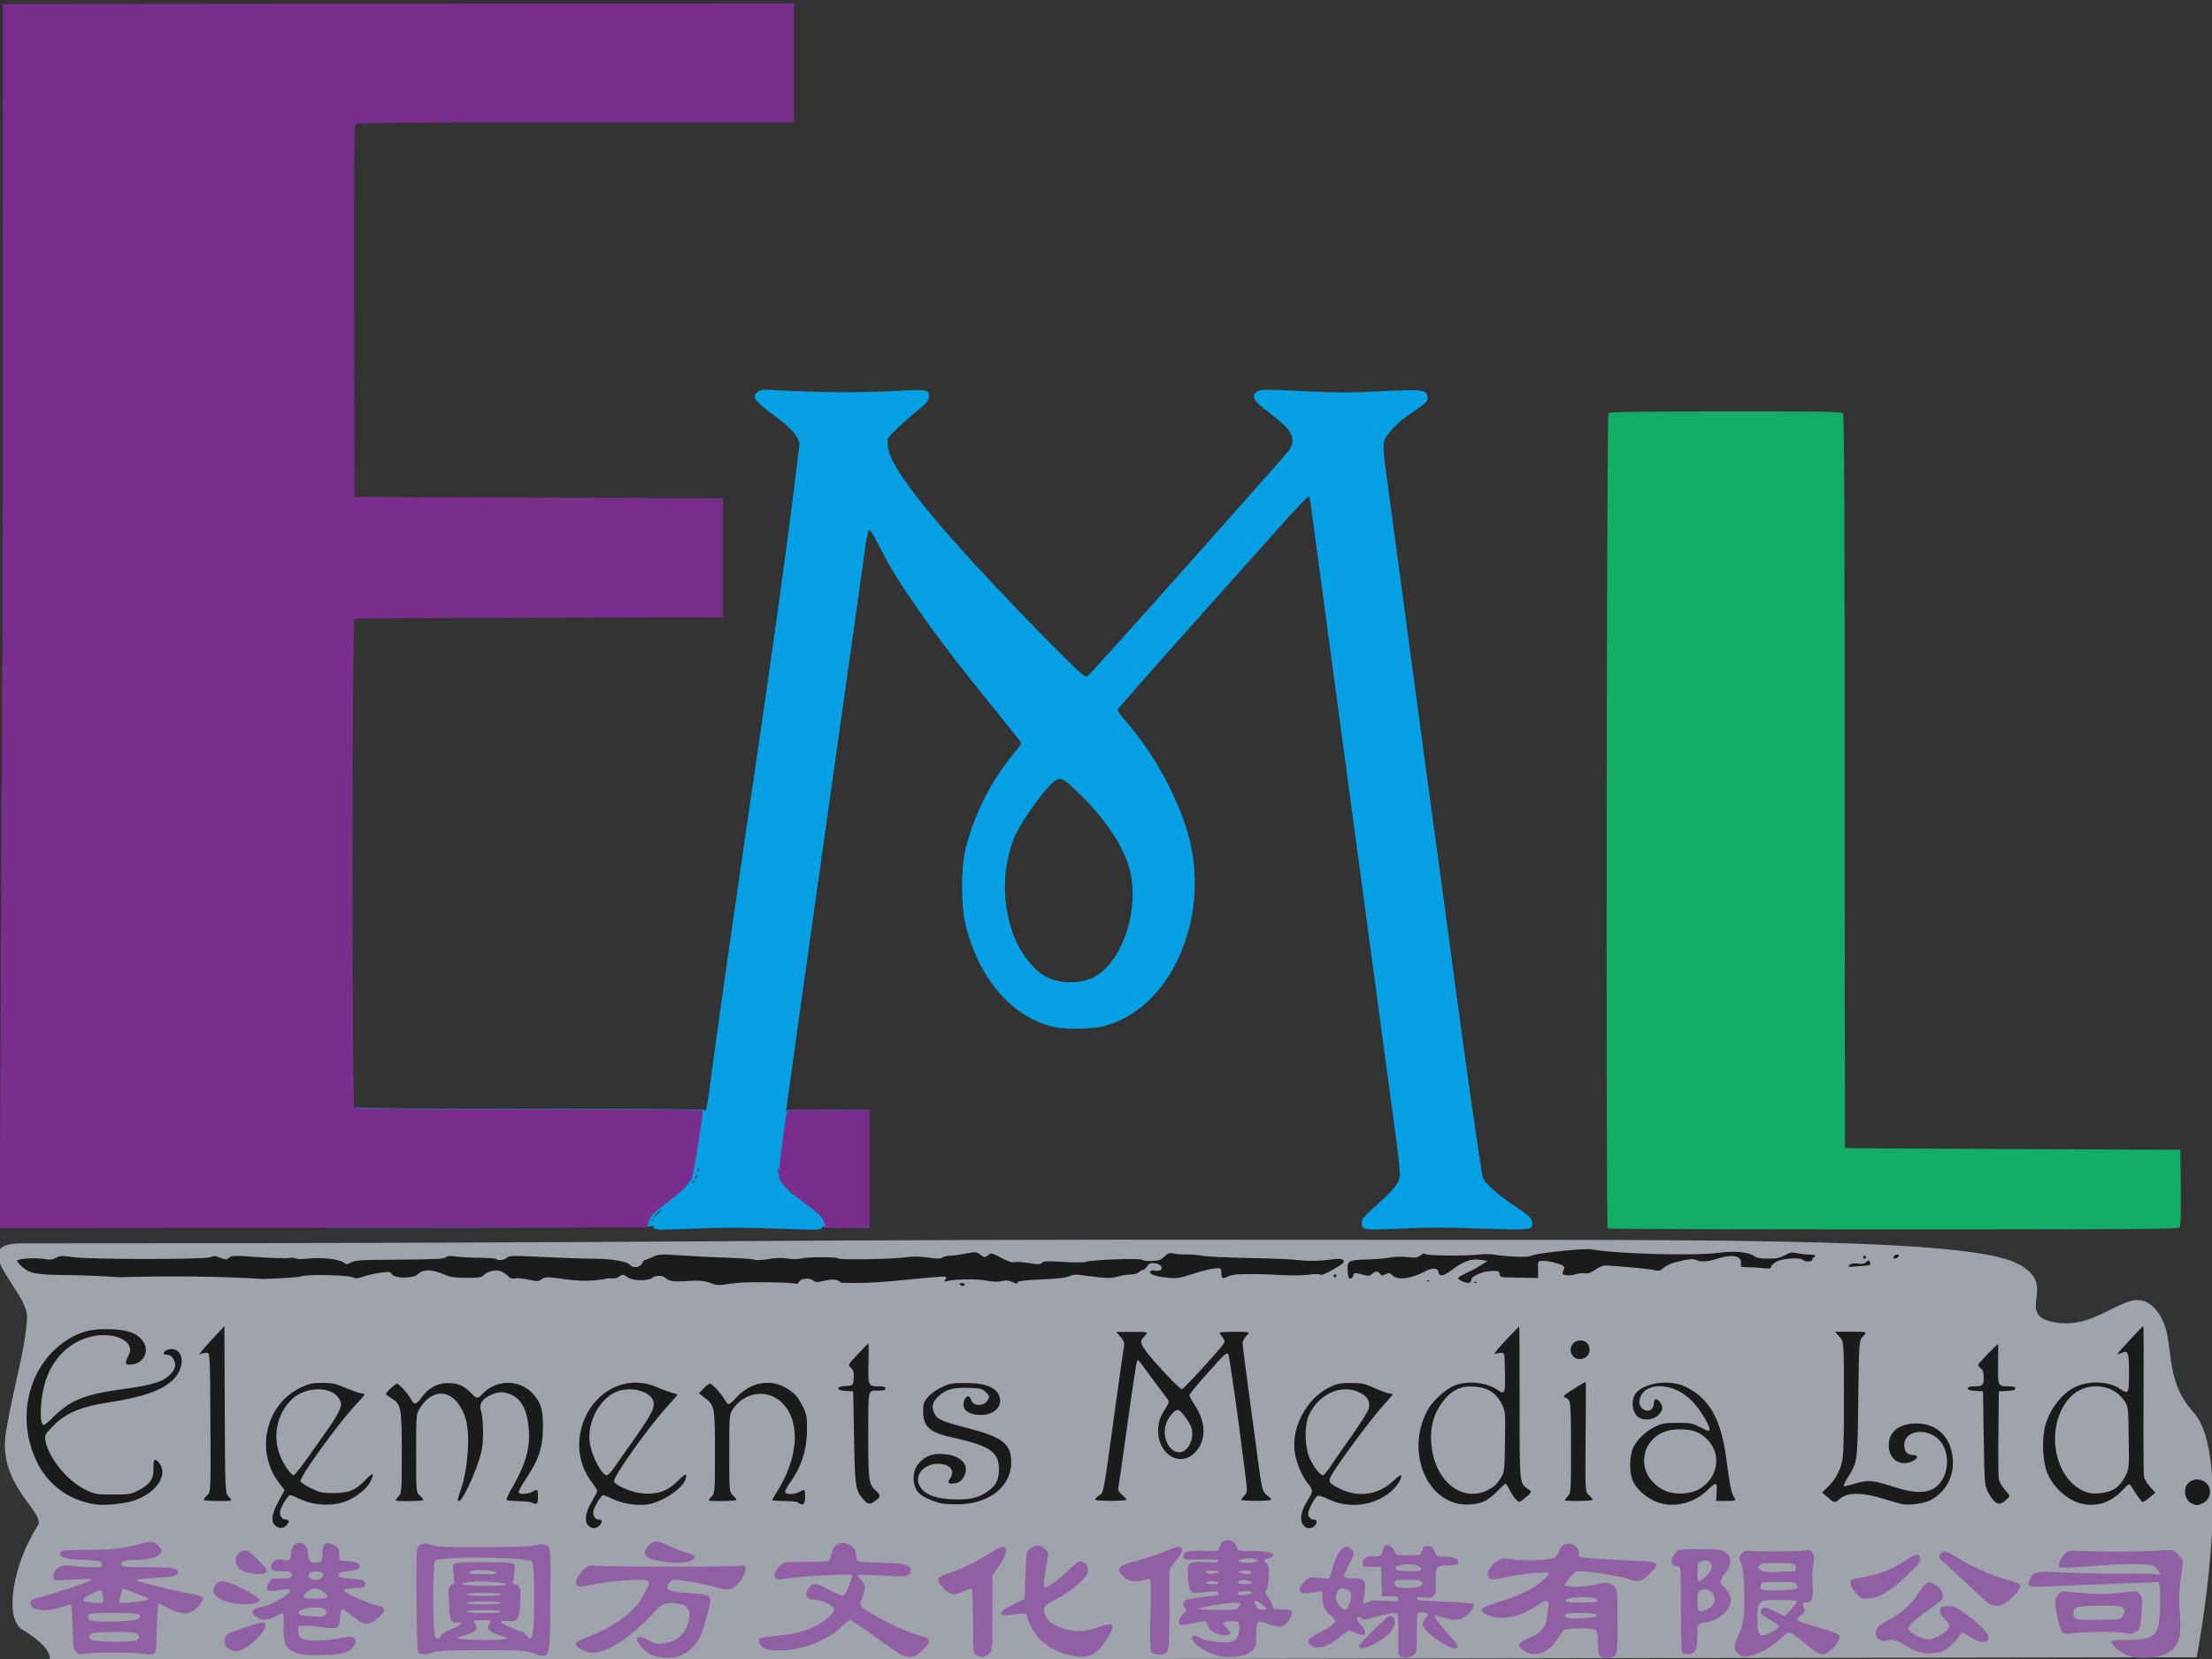
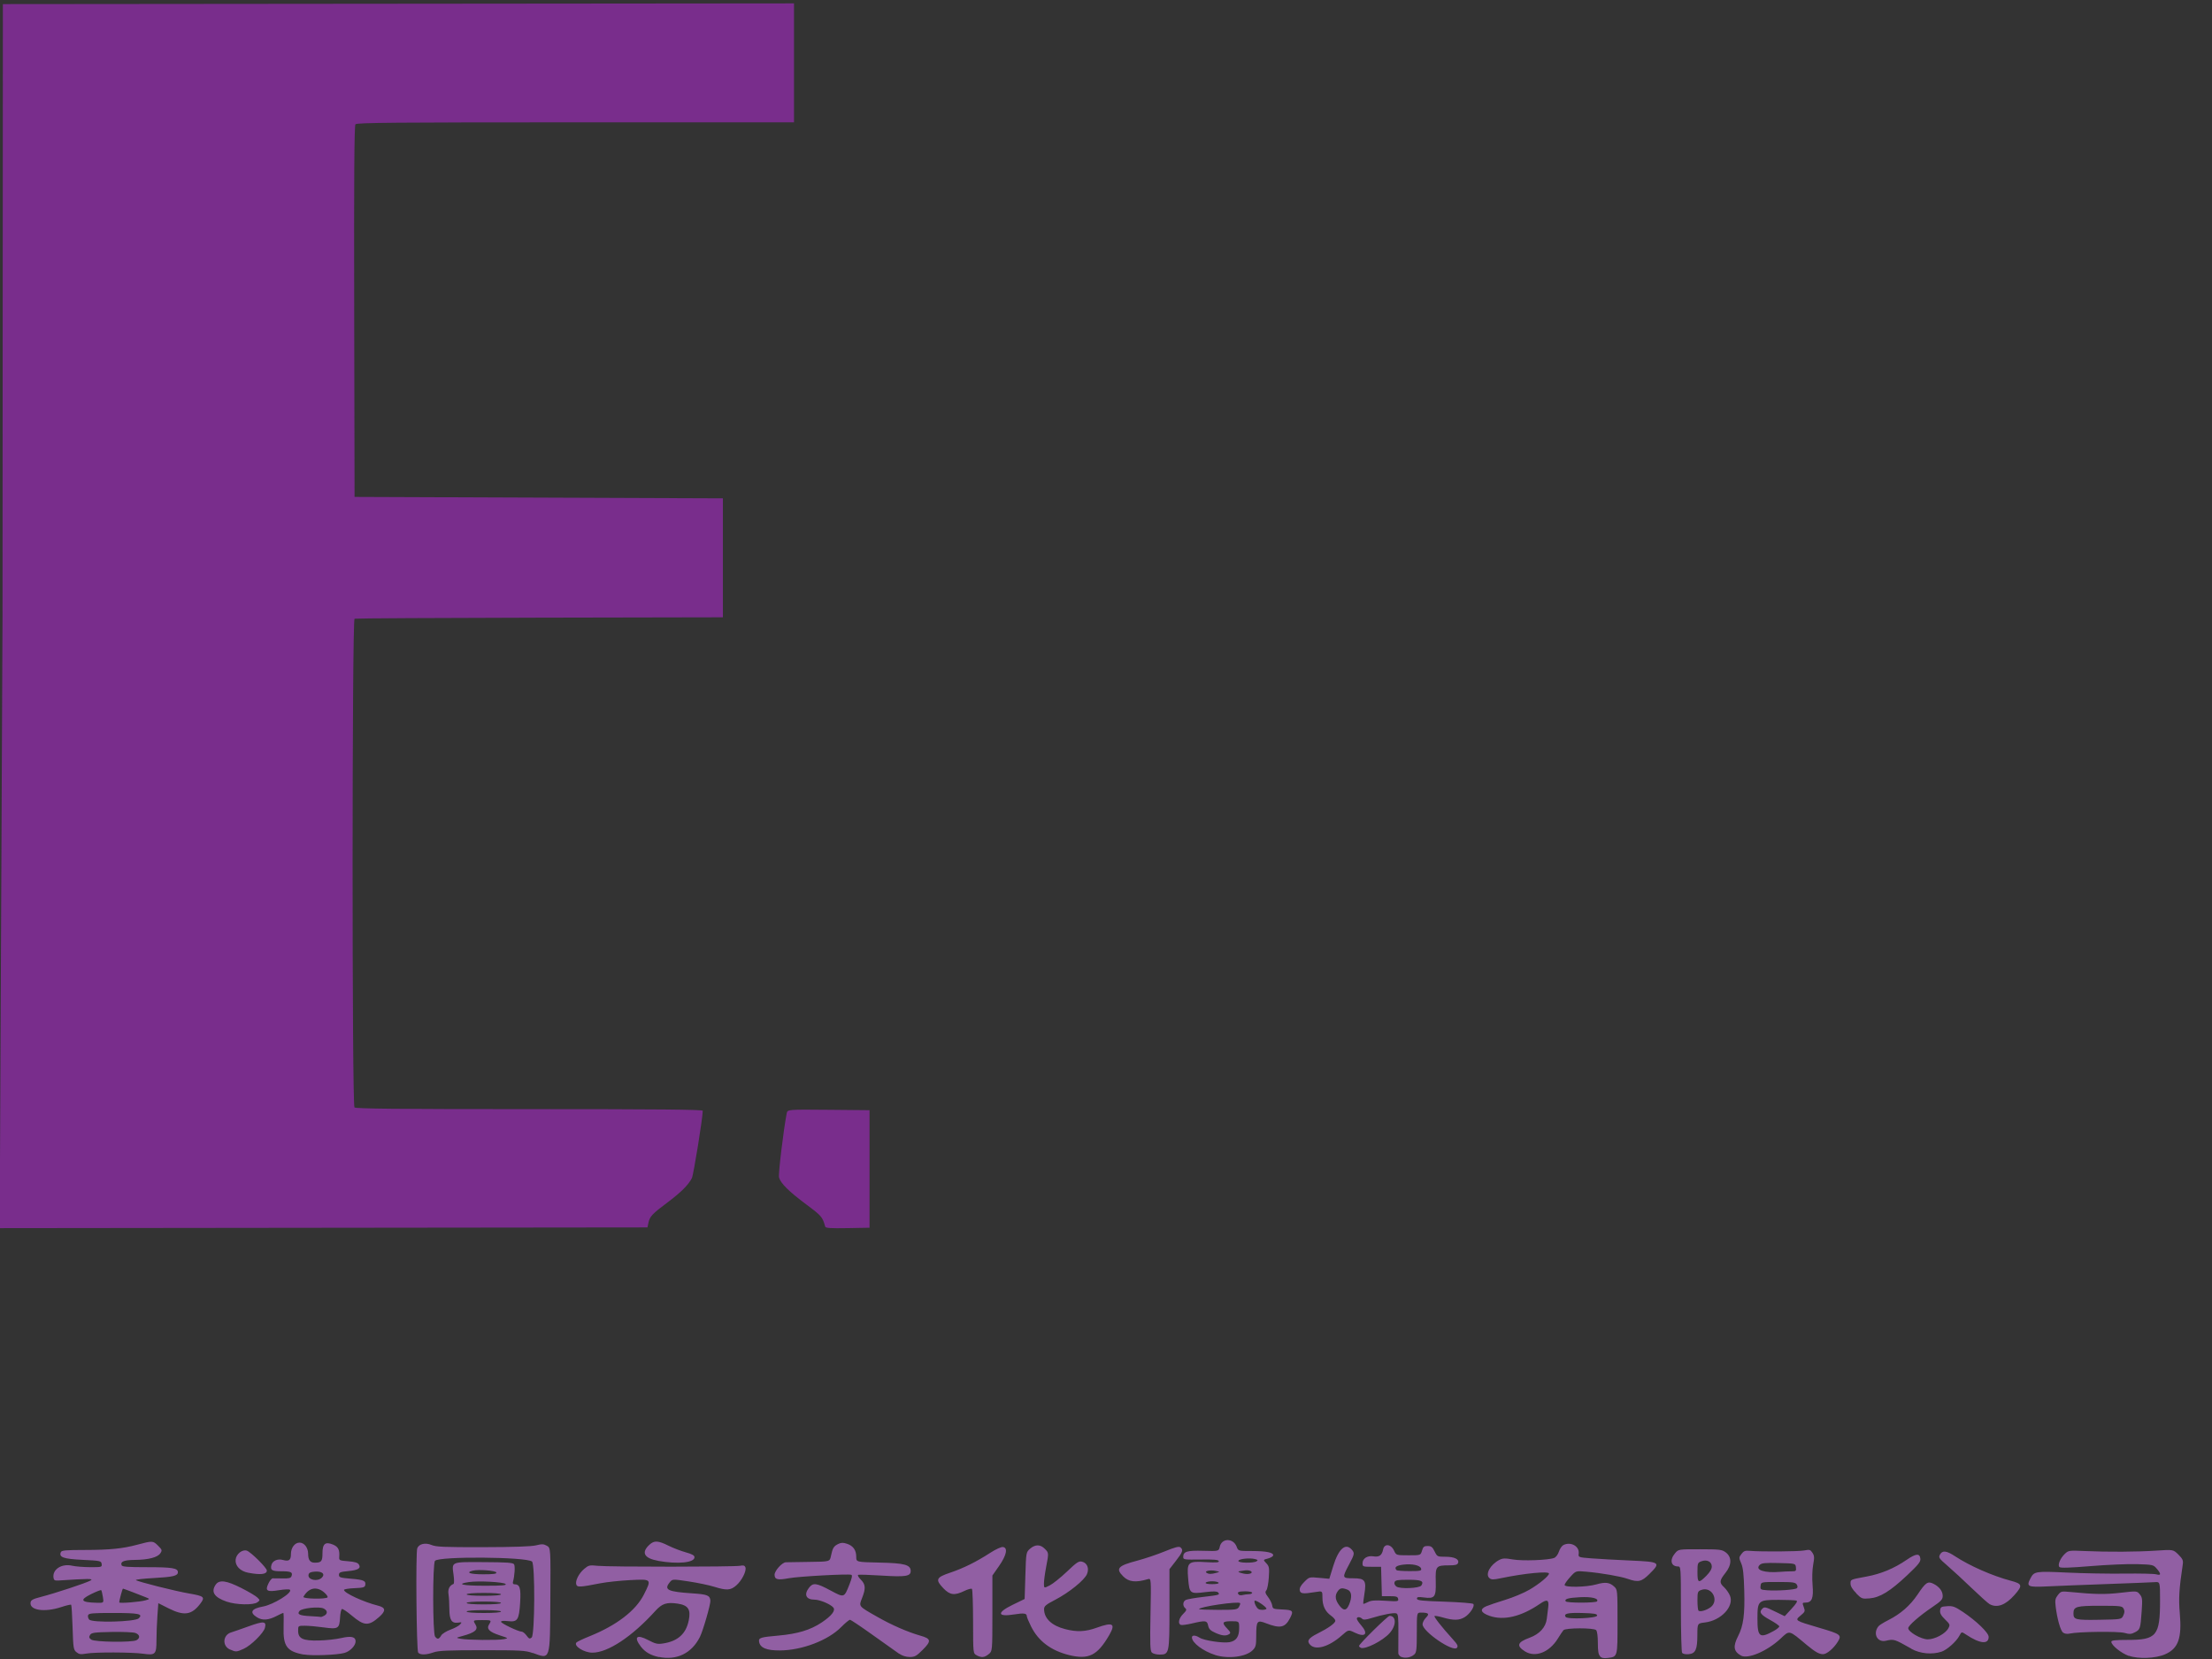
<svg xmlns="http://www.w3.org/2000/svg" width="480" height="360" version="1.1" viewBox="0 0 480 360">
  <rect x="0" y="0" width="480" height="360" fill="#333333" stroke="none" />
  <g transform="translate(544 341)">
-     <path d="m-539-71.2c150 0.014 158-0.958 278-0.769 78 0.123 141-0.794 154 4.81 10.5 4.6-0.076 11.1 8.34 13 10.8 2.38 16.9-9.34 22.5-2.62 4.93 5.93 0.755 14.1 8.18 22.3 8.96 9.88 0.665 53.1 0.665 53.1l-466 0.758s1.52-2.3-5.89-6.79c-3.85-2.34-2.14-13.9 3.39-22.5 1.89-2.96-9-8.65-6.84-20.7 2.25-12.5 3.98-16.8 4.52-24.3 0.431-5.95-13.7-16.3-1.02-16.3z" fill="#e8effd" fill-opacity=".6" stroke-width=".993" />
    <g transform="matrix(.311 0 0 .311 -378 -233)">
-       <path d="m-73.8 809c-5.93-1.25-9.83-3.5-12.8-7.35-5.19-6.8-2.95-8.81 5.1-4.58 5 2.63 6.5 2.98 10.3 2.4 10.3-1.54 16.1-6.66 18-16.1 1.58-7.6-0.374-10.6-7.62-11.7-7.76-1.15-11-0.102-15.7 5.1-16.2 17.9-33.1 29.1-43.9 29.1-5.94 0-13.4-4.81-11.1-7.14 0.579-0.579 4.63-2.5 9.01-4.26 19-7.67 32.4-17.9 38.1-29.3 5.39-10.7 5.38-10.7-9.61-9.93-7.01 0.354-16.4 1.35-20.8 2.21-14.1 2.75-16.1 2.88-16.8 1.01-0.963-2.51 1.65-7.8 5.42-11 3.14-2.64 3.75-2.78 9.59-2.18 7.99 0.819 95.1 0.791 99.2-0.032 2.36-0.472 3.25-0.22 3.74 1.06 0.941 2.45-2.45 9.22-6.32 12.6-4 3.52-6.76 3.69-15.5 0.962-3.49-1.09-11.5-2.76-17.7-3.7-11.4-1.71-11.4-1.71-13.3 0.651-4.19 5.18-1.4 6.53 15.9 7.67 10.4 0.686 12.2 1.43 12.5 5.04 0.186 2.59-5.15 21.1-7.33 25.4-5.75 11.4-16.2 16.5-28.6 13.9zm518-0.02c-1.24-0.509-2.27-1.73-2.3-2.71-0.029-0.98-0.01-7.53 0.049-14.5 0.084-10.5-0.163-12.9-1.41-13.3-1.69-0.648-9.39 0.8-17.4 3.27-4 1.24-5.58 1.35-6.45 0.485-1.47-1.47-3.75-1.49-3.75-0.034 0 0.615 1.35 2.66 3 4.53 5.3 6.04 2.96 8.76-4.44 5.17-4.4-2.14-4.4-2.14-9.23 2.13-8.71 7.68-17.9 10.4-21.8 6.43-2.65-2.65-1.35-4.7 5-7.88 7.76-3.88 12.5-7.29 12.5-9 0-0.75-1.36-2.33-3.02-3.51-4.06-2.89-5.98-6.94-5.98-12.6 0-4.69 0-4.69-4.75-3.91-8.9 1.45-10.7 1.24-11.1-1.28-0.219-1.54 0.804-3.4 3.16-5.76 3.49-3.49 3.49-3.49 10.5-2.84l6.98 0.649 2.74-8.88c3.7-12 8.5-16.3 12.8-11.6 2.27 2.51 2.15 3.21-1.85 10.7-4.87 9.18-4.79 9.43 3.02 9.43 8.24 0 9.32 1.56 7.74 11.2-0.566 3.46-0.897 6.43-0.737 6.61 0.161 0.178 1.61-0.36 3.23-1.2 2.29-1.19 4.97-1.39 12.2-0.919 8.72 0.565 9.24 0.489 8.89-1.3-0.305-1.58-1.27-1.9-5.85-1.9l-5.49-0.01-0.57-20.5h-6.47c-6.19 0-6.47-0.104-6.47-2.44 0-3.37 3.39-5.53 7.6-4.85 4.06 0.658 5.94-0.68 6.77-4.8 0.866-4.33 5.47-3.84 7.63 0.818 1.5 3.23 1.5 3.23 10 3.25 8.54 0.022 8.54 0.022 9.5-3.23 0.804-2.73 1.44-3.25 3.96-3.25 2.47 0 3.32 0.657 4.83 3.75 1.8 3.68 1.93 3.75 7.56 3.75 6.32 0 9.81 1.73 8.8 4.36-0.482 1.26-1.96 1.64-6.23 1.64-9.14 0-9.61 0.561-9.33 11.2 0.281 11-0.646 12.2-8.33 11.2-3.84-0.51-4.8-0.344-4.8 0.834 0 1.22 3.26 1.58 19.2 2.11 10.6 0.353 19.6 1.06 20.1 1.57 1.35 1.35-2.21 6.89-5.91 9.18-3.79 2.35-7.83 2.44-15.1 0.338-3.01-0.876-5.72-1.35-6.01-1.06-0.559 0.559 5.09 7.76 12.5 15.9 3.54 3.9 4.12 5.07 3.14 6.24-2.71 3.27-24-11.3-24-16.4 0-1.22 1.08-3.3 2.39-4.62 2.67-2.67 1.84-3.52-3.47-3.52-2.92 0-2.92 0-2.92 13.8 0 11.9-0.244 14.1-1.75 15.4-2.34 2.11-6.24 2.86-9 1.72zm-36.7-36.5c2.32-5.55 1.91-9.41-1.12-10.6-3.91-1.49-5.24-1.2-7.02 1.52-1.9 2.9-1.38 6 1.64 9.84 2.82 3.59 4.76 3.35 6.5-0.805zm50.5-13.5c1.93-3.12-0.066-3.98-9.15-3.98-7.36 0-9.04 0.288-9.56 1.64-0.388 1.01 0.105 2.2 1.28 3.09 2.43 1.83 16.2 1.24 17.4-0.747zm-0.188-11.7c-0.448-2.33-6.19-3.62-12.5-2.83-4.89 0.61-6.5 1.96-4.61 3.85 0.367 0.367 4.45 0.667 9.07 0.667 7.35 0 8.37-0.212 8.08-1.69zm125 61.2c-1.28-1.28-1.68-3.5-1.68-9.41 0-4.68-0.474-8.2-1.2-8.93-1.69-1.69-21.3-1.64-22.8 0.05-0.591 0.688-2.36 3.33-3.93 5.87-5.95 9.62-15.7 13.4-22.9 8.93-6.19-3.89-5.38-6.39 3.11-9.5 7.05-2.59 11.4-7.34 12.1-13.3 0.328-2.63 0.768-6.17 0.977-7.87 0.671-5.45-0.689-6.03-5.85-2.48-13 8.91-25.2 11.8-35.1 8.33-6.18-2.19-7.03-4.63-2.32-6.67 1.83-0.79 7.82-2.81 13.3-4.49 5.5-1.68 13.2-4.9 17-7.15 6.79-3.97 13.5-9.52 13.5-11.2 0-1.83-17.1-0.167-33.7 3.28-5.14 1.07-6.45 1.06-7.81-0.075-3.15-2.62 0.499-9.38 6.85-12.7 2.39-1.24 3.95-1.3 9.46-0.34 6.74 1.17 24.6 0.521 28.8-1.05 1.23-0.459 2.66-2.34 3.33-4.37 0.648-1.96 2.01-4.02 3.03-4.56 5.07-2.71 11.4 0.699 10.8 5.82-0.313 2.69-0.313 2.69 9.19 3.42 5.22 0.405 17.4 1.08 27 1.5 20.7 0.904 21.3 1.3 13.2 9.32-5.5 5.5-7.87 6.04-15.2 3.46-4.9-1.73-18.4-4.07-28.9-5-7.31-0.65-7.31-0.65-11.2 3.67-2.17 2.37-3.94 4.88-3.94 5.57 0 1.86 15.1 1.61 22.1-0.369 6.45-1.81 9.35-1.44 12.6 1.62 2.18 2.03 2.23 2.6 2.23 24.4 0 24.8 0.128 24.4-6.78 25.3-2.8 0.376-4.32 0.057-5.54-1.16zm-2.18-28.5c0-1.22-1.95-1.55-10.4-1.79-10.1-0.278-13.1 0.415-11.6 2.73 1.15 1.86 22 0.96 22-0.946zm-0.031-9.95c1.27-2.05-3.86-3.28-11.9-2.86-8.3 0.436-11 1.22-10 2.88 0.758 1.23 21.2 1.21 21.9-0.019zm371 38.1c-5.36-1.92-12.2-7.44-12.2-9.86 0-0.996 2.72-1.3 11.5-1.3 20.1 0 22.5-2.9 22.5-27.5 0-13.1 0-13.1-3.75-12.8-2.06 0.151-17 0.744-33.2 1.32-16.2 0.573-35 1.31-41.7 1.64-13.7 0.668-14.8 0.162-11.8-5.56 2.57-4.97 3.5-5.12 25.7-4.07 11.2 0.53 29.2 0.849 39.9 0.708s20.7 0.09 22.2 0.512c3.42 0.956 3.52-0.259 0.339-3.96-2.34-2.72-2.76-2.82-13.8-3.16-6.24-0.194-20.7 0.42-32.2 1.37-14.7 1.21-21.1 1.41-21.9 0.659-1.42-1.42 0.59-6.22 3.9-9.32 2.4-2.25 2.99-2.33 13.7-1.85 16.3 0.73 36.5 0.612 50-0.293 11.8-0.794 11.8-0.794 15.4 2.76 2.97 2.97 3.47 4.08 3.07 6.79-2.57 17.2-2.98 23.9-2.08 34.2 1.52 17.4-1.03 24.6-10.3 28.6-6.55 2.9-18.6 3.38-25.2 1.02zm-858-1.5c-1.86-1.28-10.1-7.13-18.3-13-8.18-5.87-15.4-10.7-16-10.7-0.618 0.01-3.37 2.29-6.12 5.08-9.13 9.26-27.3 16.2-42.7 16.3-9.41 0.078-14-1.85-14.6-6.15-0.401-2.68 0.993-3.11 13.6-4.23 13.2-1.17 22.2-3.88 30-9.07 7.03-4.7 9.93-8.41 8.19-10.5-1.95-2.35-9.44-5.48-13.1-5.48-5.95 0-7.58-3.57-3.81-8.37 2.84-3.61 5.09-3.32 14.9 1.92 9.71 5.22 9.55 5.27 13.3-4.25 1.7-4.28 2.11-6.33 1.31-6.64-2.06-0.789-36.9 1.12-43.7 2.4-7.74 1.45-9.87 0.918-9.87-2.46 0-2.76 5.22-8.56 7.83-8.69 0.92-0.045 8.2-0.157 16.2-0.25 14.5-0.168 14.5-0.168 15.3-4.17 1.17-5.54 1.93-6.8 5.02-8.32 2.1-1.03 3.44-1.07 6.15-0.174 4.37 1.44 6.47 4.41 6.47 9.11 0 3.67 0 3.67 16.3 4.03 17.5 0.379 21.7 1.52 21.7 5.9 0 3.65-3.55 4.21-20.1 3.17-8.47-0.53-15.9-0.771-16.5-0.536-0.641 0.246 0.104 1.65 1.75 3.3 3.39 3.39 3.59 6.12 0.923 12.9-2.35 5.95-2.63 5.6 10.4 13 10.2 5.84 21.4 10.7 30.1 13.2 7.77 2.17 8.04 3.72 1.73 10-4.28 4.28-5.48 4.94-8.95 4.94-2.56 0-5.23-0.842-7.39-2.33zm54.1 1.05c-2.47-1.25-2.47-1.25-2.5-23.4-0.015-12.2-0.375-22.5-0.799-22.9-0.425-0.425-2.8 0.213-5.28 1.42-6.88 3.34-10.1 2.93-14.7-1.91-5.7-5.99-5.03-7.53 4.71-10.8 9.34-3.14 18.2-7.53 27.9-13.8 3.96-2.56 7.78-4.32 9.01-4.14 3.61 0.514 2.52 5.76-2.76 13.3l-4.61 6.59v26.4c0 26.4 0 26.4-2.63 28.5-3.03 2.38-4.86 2.55-8.34 0.792zm64.5-0.125c-12.6-3.12-21.4-9.71-26.5-19.9-1.66-3.33-3.03-6.61-3.03-7.29 0-1.97-2.08-2.26-8.69-1.19-12 1.94-12.5-1.2-1.05-6.76l8.25-4 0.5-16.3c0.5-16.3 0.5-16.3 3.31-18.8 3.58-3.08 7.13-3.06 10.2 0.043 2.89 2.89 2.88 2.8 0.954 12.9-0.825 4.31-1.5 9.38-1.5 11.3 0 3.43 0 3.43 4.07 1.36 2.24-1.14 7.63-5.48 12-9.63 6.79-6.48 8.27-7.47 10.5-6.92 3.63 0.912 5.12 4.64 3.46 8.66-1.75 4.23-12.5 12.9-22.1 17.9-6.61 3.44-7.84 4.47-7.84 6.58 0 6.42 5.29 11.5 14.6 13.9 8.28 2.16 14.3 1.89 22.2-0.981 11.3-4.07 13.3-2.83 8.62 5.24-8.25 14.2-14.3 17.2-27.9 13.9zm102-0.046c-8.46-2.64-16.3-8.54-16.3-12.3 0-1.71 2.55-1.62 5.33 0.204 3.04 1.99 16.4 3.98 20.9 3.13 4.72-0.886 6.73-3.82 6.73-9.83 0-4.78 0-4.78-5.5-4.78-6.32 0-6.84 0.988-2.77 5.24 2.29 2.39 2.49 3 1.25 3.79-2.24 1.42-5.03 1.13-9.75-1.01-3.31-1.5-4.4-2.62-4.88-4.98-0.715-3.58-1.83-3.72-11.3-1.49-3.54 0.835-7.03 1.29-7.75 1.02-2.22-0.853-1.45-4.58 1.58-7.61 2.4-2.4 2.66-3.09 1.5-4.05-1.93-1.6-1.74-4.66 0.359-5.76 0.962-0.504 6.48-1.46 12.2-2.12 11.3-1.3 11.9-1.49 10.3-3.18-0.783-0.783-3.32-0.838-8.62-0.186-11 1.36-11.3 1.15-12.2-9.29-0.976-11.7-0.287-12.4 12.6-11.6 7.12 0.406 9.08 0.241 8.75-0.74-0.313-0.938-3.56-1.22-12.6-1.09-11.5 0.158-12.2 0.049-12.2-1.76 0-3.84 2.57-4.63 14-4.32 10.8 0.294 10.8 0.294 11.5-2.84 1.36-6.19 9.48-6.18 11.8 0.01 1.12 2.98 1.12 2.98 10.8 2.98 10.1 0 15.3 1.15 14.6 3.21-0.22 0.659-1.88 1.58-3.7 2.05-3.3 0.855-3.3 0.855-1.05 3.25 2.03 2.16 2.21 3.13 1.77 9.9-0.265 4.13-1.04 8.18-1.72 9-1.01 1.22-0.78 2.1 1.26 4.79 1.37 1.81 2.65 4.42 2.84 5.79 0.32 2.35 0.743 2.52 7.09 2.8 7.38 0.323 7.95 0.974 5.35 6.01-3.48 6.73-6.86 7.44-16.9 3.55-6.09-2.36-6.68-1.59-6.7 8.76-0.014 6.75-0.295 7.89-2.48 10.1-4.65 4.65-17 6.23-26.2 3.35zm16.5-33.6c0.72-1.15 1.08-2.33 0.788-2.62-1.43-1.43-28.6 2.56-28.6 4.19 0 0.289 5.97 0.525 13.3 0.525 12.4 0 13.3-0.139 14.6-2.1zm19.2 1.26c0-1.25-7.21-6.15-8.17-5.56-0.453 0.28-0.14 1.83 0.698 3.45 1.17 2.26 2.22 2.94 4.5 2.94 1.64 0 2.97-0.378 2.97-0.84zm-12.2-10.1c1.24-0.01 2.25-0.464 2.25-1.01s-2.25-1-5-1c-4.7 0-5.96 0.706-4.28 2.39 0.399 0.399 1.64 0.48 2.75 0.18 1.11-0.299 3.04-0.55 4.28-0.558zm-21.2-8.01c-0.34-0.55-2.36-1-4.5-1s-4.16 0.45-4.5 1c-0.381 0.617 1.34 1 4.5 1s4.88-0.383 4.5-1zm23.5 0.045c0-1.19-6.45-2.47-8.49-1.69-3.18 1.22-1.3 2.64 3.49 2.64 2.75 0 5-0.43 5-0.955zm-25-6.96c2.48-0.704 2.47-0.716-0.601-1.35-3.91-0.8-8.18 0.145-6.23 1.38 1.54 0.976 3.31 0.967 6.83-0.033zm24.5-0.018c0.716-1.16-2.29-2.14-4.96-1.62-1.1 0.215-2.68 0.457-3.5 0.538-2.34 0.229 2.01 1.85 5.19 1.94 1.48 0.039 2.95-0.347 3.26-0.858zm3.49-8.02c1.15-0.725 0.92-1.05-1.08-1.55-3.82-0.958-11.2-0.17-11.6 1.25-0.494 1.5 10.4 1.76 12.7 0.303zm338 65.8c-5.16-2.95-5.68-6.43-2-13.6 3.7-7.16 4.75-15 4.29-31.8-0.307-11.3-0.83-16-2.14-19-1.66-3.81-1.65-4.06 0.18-6.5 1.58-2.1 2.58-2.48 5.79-2.19 7.87 0.7 34 0.514 38-0.271 3.75-0.731 4.31-0.573 5.75 1.63 1.35 2.07 1.43 3.35 0.503 8.37-0.652 3.52-0.815 9.3-0.404 14.2 0.765 9.19-0.482 12.2-5.07 12.2-2.11 0-2.18 0.205-1.1 3.1 1.09 2.91 0.957 3.28-2.19 5.91-4.18 3.49-4.18 3.49 12.9 8.52 15.2 4.46 16 5.05 13 9.84-2.79 4.52-7.66 8.62-10.2 8.62-2.75 0-5.52-1.57-11.4-6.44-12.8-10.7-11.8-10.5-18.5-4.22-9.34 8.64-22.7 14.3-27.5 11.6zm22.9-17.2c2.15-1.2 3.87-2.63 3.84-3.18-0.038-0.55-2.85-2.52-6.24-4.39-6.83-3.75-8.07-5.48-5.65-7.89 1.5-1.5 2.17-1.36 8.64 1.77l7.02 3.4 4.78-5.17c3.35-3.62 4.37-5.33 3.41-5.7-0.753-0.289-6.28-0.525-12.3-0.525-14.5 0-14.9 0.398-14.9 13.3 0 12.7 1.61 13.8 11.4 8.38zm16.1-29.8c0.635-0.587 0.596-1.51-0.109-2.63-0.929-1.47-2.81-1.72-13-1.72-11.9 0-11.9 0-12.2 2.69-0.294 2.55-0.055 2.71 4.5 3.08 6.75 0.541 19.6-0.34 20.8-1.42zm-3.77-11.8c3.15 0 3.4-0.223 3.11-2.75-0.316-2.75-0.316-2.75-12-3.03-9.71-0.234-11.9-0.01-13.3 1.36-3.47 3.47 3.24 5.72 14.3 4.79 2.41-0.203 5.93-0.368 7.82-0.368zm-1038 58.1c-11.9-2.18-14.5-5.81-14.1-19.3 0.17-5.38 0.071-9.79-0.219-9.79-0.29 0-2.29 0.92-4.45 2.05-5.94 3.1-10.1 3.4-13.9 1.02-5.44-3.4-3.97-6.04 4.19-7.51 7.29-1.32 20.8-9.69 18.8-11.7-0.455-0.456-3.88-0.323-7.61 0.295-8.47 1.4-9.87 0.518-7.39-4.68 0.921-1.93 2.24-3.55 2.94-3.59s3.79-0.016 6.88 0.065c4.4 0.115 5.76-0.213 6.25-1.51 1.08-2.8-0.248-3.47-6.87-3.47-6.79 0-8.03-0.762-7.12-4.39 0.735-2.93 4.32-4.52 7.95-3.52 4.33 1.19 5.67 0.194 5.67-4.2 0-4.35 2.7-7.89 6-7.89 3.27 0 6 3.55 6 7.8 0 4.32 1.4 6.2 4.62 6.2 4.62 0 5.38-0.933 5.38-6.57 0-6.69 1.99-8.3 7.44-6.02 3.57 1.49 4.65 3.67 4.26 8.59-0.189 2.38 0.107 2.52 6.2 3 4.58 0.358 6.7 0.989 7.48 2.22 1.68 2.67-0.463 4-7.57 4.67-5.44 0.52-6.3 0.878-6.3 2.6 0 1.79 0.899 2.07 8.4 2.7 8.89 0.737 10.5 1.46 9.94 4.45-0.3 1.57-1.47 1.9-7.59 2.15-3.98 0.162-7.24 0.705-7.24 1.21 0 2.14 13.6 8.45 23.8 11 5.39 1.36 5.57 3.63 0.639 7.96-7.3 6.41-10.4 6.23-19-1.05-3.21-2.71-6.29-4.78-6.86-4.59-0.567 0.187-1.16 2.85-1.33 5.93-0.414 7.78-1.32 8.32-11.5 6.9-4.52-0.632-10.4-1.15-13-1.15-4.75 0-4.75 0-4.75 3.48 0 5.51 3.31 7.07 14.5 6.82 4.97-0.11 11.9-0.875 15.5-1.7 6.98-1.63 10.1-0.925 10.1 2.3 0 2.99-3.83 6.96-7.8 8.07-5.11 1.44-22.7 2.11-28.3 1.08zm14.2-27.1c2.65-1.42 2.43-3.78-0.488-5.11-3.2-1.46-15-0.208-16.7 1.76-1.93 2.33 7e-3 3.25 7.6 3.64 3.85 0.195 7.14 0.443 7.32 0.551 0.174 0.108 1.19-0.27 2.25-0.839zm2.38-12.9c0.309-0.5-0.824-2.07-2.52-3.5-5.17-4.35-10.8-3.11-14.3 3.16-0.851 1.5 15.9 1.84 16.9 0.341zm-3.98-13.7c2.52-2.52 0.141-4.56-4.87-4.19-3.06 0.225-4.17 0.77-4.43 2.18-0.68 3.58 6.24 5.08 9.3 2.01zm147 52.6c-4.96-1.78-8.16-1.96-35.1-1.96-23.8 0-30.5 0.296-33.9 1.5-5.24 1.85-9.41 1.92-10.8 0.183-1.19-1.44-1.8-69.8-0.646-72.8 1.18-3.07 5.62-4.1 9.92-2.31 3.26 1.36 8.64 1.59 36 1.54 21.6-0.045 33.7-0.464 37-1.28 4.05-1.01 5.26-0.967 7.5 0.291 2.67 1.5 2.67 1.5 2.45 37.3-0.262 43.3 0.172 42-12.2 37.5zm-20-9.63c3.29-0.659 3.26-0.691-3.05-2.75-7.18-2.34-9.22-4.47-7.28-7.57 1.84-2.95 1.74-3.02-4.76-3.02-6.45 0-6.59 0.081-4.84 2.88 2.33 3.73 0.082 5.76-9.16 8.27-4.5 1.22-4.5 1.22-1 1.9 4.71 0.915 25.9 1.11 30.1 0.277zm-43.8-2.59c0.812-1.24 3.75-3.07 6.52-4.07 2.77-0.998 5.76-2.61 6.64-3.57 1.49-1.65 1.41-1.73-1.24-1.34-4.56 0.67-6.16-1.81-6.17-9.58-6e-3 -3.67-0.277-8.29-0.603-10.3-0.564-3.41 0.727-6.05 3.47-7.08 0.517-0.196 0.551-2.85 0.08-6.27-1.3-9.46-2.16-9.1 21.1-8.98 16.2 0.081 20.4 0.381 21.1 1.51 0.828 1.29 0.422 7.93-0.745 12.2-0.304 1.1 0.07 1.75 1.01 1.75 3.78 0 4.61 2.67 3.98 12.8-0.754 12.1-1.78 13.7-8.59 12.9-2.92-0.344-4.75-0.169-4.75 0.454 0 1.11 12.1 6.89 14.4 6.89 0.791 0 2.33 1.22 3.41 2.71 1.7 2.33 2.2 2.53 3.58 1.38 2.22-1.84 2.45-51.1 0.242-53-3.98-3.31-65-3.76-67.7-0.504-1.72 2.07-1.65 50.8 0.072 52.9 1.71 2.06 2.53 1.92 4.26-0.732zm41.8-16.7c0-0.611-4.67-1-12-1s-12 0.389-12 1 4.67 1 12 1 12-0.389 12-1zm0-6c0-0.611-4.67-1-12-1s-12 0.389-12 1 4.67 1 12 1 12-0.389 12-1zm0-6c0-0.611-4.67-1-12-1s-12 0.389-12 1 4.67 1 12 1 12-0.389 12-1zm3.18-7.22c-1.43-1.43-19-2.35-25.7-1.34-9.3 1.4-4.23 2.55 11.2 2.55 12.3 0 15.4-0.262 14.5-1.22zm-6.43-8.03c-0.447-1.35-12.5-2.29-16.5-1.28-5.26 1.32-1.77 2.53 7.31 2.53 7.22 0 9.48-0.308 9.17-1.25zm-293 55.6c-2.06-1.71-2.24-2.87-2.69-17.2-0.265-8.47-0.707-15.6-0.983-15.9-0.276-0.276-3.44 0.464-7.04 1.65-11.6 3.8-22.1 2.22-21.3-3.19 0.25-1.75 1.6-2.48 7.31-3.95 9.84-2.53 31.5-9.69 34.5-11.4 2.49-1.42-1.01-1.42-22.5-0.018-2.4 0.157-3.06-0.242-3.31-2-0.826-5.81 5.76-10 13-8.33 2.34 0.541 8.01 0.994 12.6 1.01 8.06 0.024 8.31-0.045 8-2.23-0.307-2.16-0.823-2.27-13.2-2.87-13.4-0.646-16.7-1.8-15.3-5.3 0.517-1.35 2.99-1.58 16.9-1.6 17.1-0.021 26.3-0.942 36.3-3.63 10.8-2.89 11.1-2.87 14.6 0.566 2.91 2.91 3.03 3.3 1.67 5.36-1.89 2.88-8.27 4.54-17.8 4.64-7.58 0.081-10.2 1.14-9.26 3.7 0.421 1.1 4.08 1.38 18 1.38 17.4 0 21.3 0.648 21.3 3.5 0 2.53-3.31 3.33-16.8 4.07-7.3 0.397-12.9 1.05-12.5 1.44 1.2 1.07 27.5 7.71 37.2 9.36 10.5 1.8 11.2 2.5 7.73 7.1-6.05 7.94-11.3 8.7-22.2 3.22l-7.1-3.58-0.645 9.09c-0.355 5-0.645 12.6-0.645 16.8 0 9.83-0.732 10.6-9.27 9.38-7.99-1.11-33.9-1.17-39.8-0.082-3.74 0.686-4.93 0.51-6.75-1zm41.9-8.37c2.73-1.46 2.4-3.84-0.701-5.02-1.45-0.551-8.94-0.877-16.6-0.725-12.3 0.242-14.1 0.502-15.1 2.09-0.886 1.45-0.72 2.1 0.834 3.25 2.34 1.74 28.5 2.08 31.6 0.406zm1.65-15.3c3.04-3.05-0.046-3.68-18-3.7-14.1-0.013-16.9 0.229-17.4 1.5-0.319 0.832-2.6e-4 2.21 0.709 3.07 2.02 2.43 32.1 1.68 34.7-0.865zm-25.1-14.9c-0.37-2.32-0.892-4.43-1.16-4.7-0.267-0.268-3.46 0.98-7.09 2.77-8.27 4.08-7.14 5.76 4.05 6.02 4.88 0.116 4.88 0.116 4.2-4.1zm29.9 2.33c3-0.863 3-0.863 0-2.09-4.74-1.94-15.5-6.02-15.9-6.02-0.358 0-2.6 8.26-2.6 9.59 0 0.861 14.4-0.282 18.5-1.47zm702 36.5c-1.17-1.17-1.33-5.74-0.931-26.7 0.486-25.2 0.486-25.2-1.9-24.5-8.52 2.51-13.3 1.96-17.2-2.01-5.41-5.41-3.65-7.37 9.79-10.9 5.39-1.43 14.1-4.36 19.3-6.51 7.2-2.94 9.87-3.63 10.9-2.79 2.12 1.76 1.62 3.25-3.17 9.42l-4.5 5.8v27.6c0 31.5-0.123 32-6.99 32-2.13 0-4.51-0.638-5.29-1.42zm370 0.221c-0.464-0.718-0.843-14.6-0.843-30.8 0-28.8-0.045-29.5-2-29.5-4.99 0-6.03-4.53-2.11-9.18 2.39-2.84 2.39-2.84 17.4-2.82 13.7 0.015 15.3 0.205 17.9 2.11 4.44 3.3 4.39 8.75-0.13 14.4-4.24 5.33-4.38 6.84-0.928 10 1.45 1.33 3.27 3.93 4.06 5.78 3.18 7.46-6.13 17.5-17.5 18.8-5.19 0.615-5.19 0.615-5.21 8.73-0.019 10.2-1.29 13-6.17 13.4-2.19 0.184-3.97-0.213-4.48-1zm19.7-31.7c6.49-4.68 1.09-15-6.37-12.2-2.46 0.936-2.63 1.41-2.63 7.36 0 3.5 0.324 6.68 0.72 7.08 1.03 1.03 5.35-0.164 8.28-2.28zm-2.88-22c2.55-2.55 3.88-4.79 3.88-6.52 0-3.43-3.41-5.15-7.28-3.68-2.58 0.98-2.72 1.38-2.72 7.56 0 7.7 0.74 8.02 6.12 2.64zm143 50.7c-11.8-6.67-12-6.75-17.7-5.45-6.01 1.38-9.24-5.17-5.04-10.2 0.61-0.736 3.64-2.61 6.72-4.17 8.7-4.39 15.3-10.2 20.5-17.9 5.64-8.48 7.15-9.49 11.1-7.48 4.09 2.07 6.42 5.15 6.42 8.49 0 2.43-1.09 3.59-7.25 7.77-9.03 6.12-16.8 12.9-16.8 14.7 0 2.62 8.99 7.8 13.6 7.8 5.03 0 12.4-3.95 14.4-7.74 1.3-2.42 1.16-2.78-2.34-6.19-2.77-2.69-3.64-4.29-3.41-6.26 0.276-2.38 0.768-2.68 4.87-2.94 3.95-0.258 5.41 0.266 10.9 3.91 9.43 6.3 18.1 14.6 18.1 17.5 0 5.44-6.13 4.82-15.7-1.56-3.19-2.13-3.19-2.13-4.67 0.679-2.15 4.11-8.62 9.88-12.5 11.2-6.65 2.21-15 1.41-21.1-2.01zm-1173 0.669c-5.68-2.47-5.07-10.3 0.939-12 1.25-0.366 6.69-2.26 12.1-4.21 10.5-3.79 12.5-3.6 11.3 1.09-0.898 3.58-9.79 12.4-14.8 14.6-5.07 2.3-5.34 2.32-9.5 0.511zm789-1.26c-0.688-0.238-1.25-0.792-1.25-1.23 0-1.34 20-21 21.3-21 4.84 0 4.84 6.71-0.01 12.1-4.8 5.31-16.7 11.4-20.1 10.2zm490-10.5c-1.81-1.38-4.19-9.8-5.2-18.4-0.504-4.28-0.251-5.54 1.57-7.86 2.06-2.62 2.48-2.73 8.26-2.17 17.6 1.72 24.6 1.83 35.4 0.59 11.5-1.33 11.5-1.33 13.5 1.09 1.75 2.17 1.89 3.39 1.29 11.9-0.845 12.1-1.05 12.7-4.74 14.6-2.55 1.32-3.76 1.39-7.23 0.416-4.31-1.21-32.2-0.887-38.1 0.435-1.9 0.424-3.63 0.188-4.72-0.642zm42-12c0.968-2.02 1.03-3.26 0.227-4.75-1.01-1.89-2.06-2.02-16.5-2.02-16.6 0-18.5 0.568-18.5 5.37 0 4.33 1.49 4.69 18 4.4 15.5-0.274 15.5-0.274 16.8-3.01zm-93.3-7.93c-1.1-0.608-6.73-5.66-12.5-11.2-5.78-5.56-13.4-12.6-16.9-15.6-5.89-5.07-6.31-5.7-5.21-7.75 1.66-3.1 4.57-2.79 10.5 1.14 10.2 6.72 26.1 13.7 38.9 17.1 8.14 2.16 8.44 3.29 2.64 9.89-6.26 7.11-12.2 9.31-17.4 6.44zm-1230-1.71c-8.78-3.03-11.2-6.83-7.69-11.9 2.5-3.56 7.42-2.91 17.9 2.39 5 2.53 9.99 5.49 11.1 6.56 1.98 1.93 1.98 1.97 0.059 3.39-2.78 2.06-14.8 1.82-21.3-0.438zm1137-5.88c-2.66-2.66-4.01-4.9-4.01-6.65 0-3.02-0.404-2.84 11.3-5.02 9.99-1.85 19.1-5.64 27.8-11.6 6.62-4.52 9.16-4.74 9.62-0.843 0.25 2.15-1.33 4.13-9.13 11.5-11.9 11.2-19 15.6-26.3 16.2-5.22 0.433-5.55 0.307-9.41-3.56zm-1122-14.3c-5.64-1.09-9.24-4.84-8.8-9.19 0.387-3.85 4.62-7.24 7.78-6.24 2.79 0.884 14 12 14 13.9 0 2.66-4.41 3.17-13 1.52zm286-8.33c-9.87-1.76-12-5.84-5.98-11.3 3.28-2.98 5.97-2.84 13.1 0.705 3.28 1.63 8.72 3.72 12.1 4.66 4.52 1.26 6.15 2.17 6.15 3.45 0 3.82-11.6 4.97-25.4 2.52z" fill="#915fa3" />
-       <path d="m-77.3 509c-1.01-1.01-1.9-1.27-2.28-0.652-0.415 0.672-75.9 1.01-227 1.01 13.6-41.4 12.5-44.1 21.3-84.2 0.92 0.92 29.5 1.2 122 1.2 85.3 0 121 0.317 122 1.07 0.196 0.589 1.13-4.47 2.09-11.2 19.7-149 47-316 63.3-454-1.06-5.51-6.39-11.4-18-19.8-13.2-9.61-15.5-12.9-11.5-16.1 2.2-1.79 3.42-1.92 12.9-1.36 27 1.6 60.8 1.87 81.3 0.664 24.4-1.44 26.1-1.16 25.5 4.26-0.252 2.59-1.76 4.35-8.31 9.68-4.4 3.58-10.9 9.31-14.4 12.7-6.38 6.22-6.38 6.22-5.93 11.6 0.968 11.7 18.4 35.8 54.8 76.1 17.6 19.5 48.9 52.2 67.9 70.9 13.5 13.4 15.3 14.8 16.8 13.5 4.74-3.92 139-155 141-158 4.46-8.14 1.58-13.5-13.7-25.2-11.2-8.62-13.2-11.4-10.1-14.5 2.42-2.42 4.66-2.47 37.5-0.823 19.3 0.969 29.1 0.946 50.1-0.121 28.5-1.45 31.6-1.1 32.3 3.77 0.444 3.12-0.907 4.52-10.9 11.2-10.5 7.03-18.6 15.6-19.6 20.6-0.367 1.96-0.129 7.68 0.53 12.7 9.38 69.8 18.3 137 27.5 205 1.38 10.2 4.09 30.2 6.01 44.5 10.1 71.6 22 168 34.9 251 2.3 4.44 11.2 12.3 22.8 20 10.4 6.98 11.9 8.5 11.9 12.3 0 3.93-3.1 4.31-28 3.38-30.1-1.12-46-1.13-69.2-0.018-20.6 0.981-21.8 0.727-21.8-4.48 0-2.33 1.88-4.5 10.6-12.3 11.5-10.3 15.2-14.9 16-19.9 0.448-2.76-1.85-21.6-8.17-67.2-13.8-102-28.6-213-42-312-2.29-16.8-6.47-47.9-10-74.5-0.845-6.32-1.8-13.4-2.11-15.8-0.315-2.34-0.944-4.49-1.4-4.77-0.452-0.28-7.77 7.26-16.3 16.8-78 87.2-117 131-117 132 0 0.775 2.29 4.02 5.09 7.22 19.5 22.3 35.4 50.6 43.6 77.8 17.6 58.7-11.4 125-59.8 136-7.24 1.71-24.1 1.99-31.8 0.536-30.1-5.72-55.3-35-63.7-74.2-2.51-11.7-2.5-36.2 8e-3 -47.8 5.27-24.2 18.3-50.4 34.6-69.5 2.8-3.29 4.89-6.51 4.64-7.16-0.25-0.652-7.38-9.66-15.8-20-40.4-49.4-69.5-89.5-82.6-116-10.9-22-7.25-8.52-9.52-6.4-0.953 9.9-54.8 387-56 400 0.419-1.64 2.43-1.75 29.1-1.5l28.7 0.265v82l-14.9 0.277c-9.35 0.174-15.3-0.113-16.1-0.776-0.927-0.769-1.44-0.6-1.91 0.628-0.592 1.54-2.6 1.61-24.4 0.837-30.7-1.09-45-1.1-70.7-0.034-19 0.786-21.2 0.709-22.7-0.79zm-0.787-5.14c0-0.275-0.225-0.5-0.5-0.5s-0.5 0.225-0.5 0.5 0.225 0.5 0.5 0.5 0.5-0.225 0.5-0.5zm120 0c0-0.275-0.225-0.5-0.5-0.5s-0.5 0.225-0.5 0.5 0.225 0.5 0.5 0.5 0.5-0.225 0.5-0.5zm-116-5c4.65-4.98 1.75-2.67-1 0-1.87 1.92-3.17 3.5-2.89 3.5s2.03-1.58 3.89-3.5zm115 3.17c0-0.179-1.24-1.42-2.75-2.75-2.75-2.42-2.75-2.42-0.326 0.326 2.27 2.57 3.08 3.21 3.08 2.42zm-21-16c0-0.163-1.91-2.08-4.25-4.25l-4.25-3.95 3.95 4.25c3.68 3.95 4.55 4.71 4.55 3.95zm-69.5-8.7c0.34-0.55 0.393-1 0.118-1s-0.778 0.45-1.12 1-0.393 1-0.118 1 0.778-0.45 1.12-1zm61.5-0.5c0-0.275-0.225-0.5-0.5-0.5s-0.5 0.225-0.5 0.5 0.225 0.5 0.5 0.5 0.5-0.225 0.5-0.5zm-59.2-4.03c-0.308-0.308-0.867 0.247-1.24 1.23-0.543 1.43-0.428 1.54 0.56 0.56 0.683-0.678 0.991-1.49 0.683-1.79zm58.2 2.03c0-0.275-0.225-0.5-0.5-0.5s-0.5 0.225-0.5 0.5 0.225 0.5 0.5 0.5 0.5-0.225 0.5-0.5zm-1.31-6.25c-0.252-0.962-0.457-0.175-0.457 1.75s0.206 2.71 0.457 1.75c0.252-0.962 0.252-2.54 0-3.5zm-56-0.438c-0.319-0.798-0.556-0.561-0.604 0.604-0.043 1.05 0.193 1.64 0.525 1.31s0.368-1.19 0.079-1.92zm272-132c21.3-6.71 36.2-45.3 29.2-75.3-3.66-15.6-15.6-34.5-32.8-51.6-11.7-11.7-14.7-13.9-17.6-12.9-5.83 1.85-25.2 28-30.6 41.2-8.28 20.5-8.57 44.9-0.808 66.6 4.72 13.2 14.2 25.4 23.3 30.2 8.34 4.31 19.4 5.02 29.3 1.87z" fill="#07a0e4" />
+       <path d="m-73.8 809c-5.93-1.25-9.83-3.5-12.8-7.35-5.19-6.8-2.95-8.81 5.1-4.58 5 2.63 6.5 2.98 10.3 2.4 10.3-1.54 16.1-6.66 18-16.1 1.58-7.6-0.374-10.6-7.62-11.7-7.76-1.15-11-0.102-15.7 5.1-16.2 17.9-33.1 29.1-43.9 29.1-5.94 0-13.4-4.81-11.1-7.14 0.579-0.579 4.63-2.5 9.01-4.26 19-7.67 32.4-17.9 38.1-29.3 5.39-10.7 5.38-10.7-9.61-9.93-7.01 0.354-16.4 1.35-20.8 2.21-14.1 2.75-16.1 2.88-16.8 1.01-0.963-2.51 1.65-7.8 5.42-11 3.14-2.64 3.75-2.78 9.59-2.18 7.99 0.819 95.1 0.791 99.2-0.032 2.36-0.472 3.25-0.22 3.74 1.06 0.941 2.45-2.45 9.22-6.32 12.6-4 3.52-6.76 3.69-15.5 0.962-3.49-1.09-11.5-2.76-17.7-3.7-11.4-1.71-11.4-1.71-13.3 0.651-4.19 5.18-1.4 6.53 15.9 7.67 10.4 0.686 12.2 1.43 12.5 5.04 0.186 2.59-5.15 21.1-7.33 25.4-5.75 11.4-16.2 16.5-28.6 13.9zm518-0.02c-1.24-0.509-2.27-1.73-2.3-2.71-0.029-0.98-0.01-7.53 0.049-14.5 0.084-10.5-0.163-12.9-1.41-13.3-1.69-0.648-9.39 0.8-17.4 3.27-4 1.24-5.58 1.35-6.45 0.485-1.47-1.47-3.75-1.49-3.75-0.034 0 0.615 1.35 2.66 3 4.53 5.3 6.04 2.96 8.76-4.44 5.17-4.4-2.14-4.4-2.14-9.23 2.13-8.71 7.68-17.9 10.4-21.8 6.43-2.65-2.65-1.35-4.7 5-7.88 7.76-3.88 12.5-7.29 12.5-9 0-0.75-1.36-2.33-3.02-3.51-4.06-2.89-5.98-6.94-5.98-12.6 0-4.69 0-4.69-4.75-3.91-8.9 1.45-10.7 1.24-11.1-1.28-0.219-1.54 0.804-3.4 3.16-5.76 3.49-3.49 3.49-3.49 10.5-2.84l6.98 0.649 2.74-8.88c3.7-12 8.5-16.3 12.8-11.6 2.27 2.51 2.15 3.21-1.85 10.7-4.87 9.18-4.79 9.43 3.02 9.43 8.24 0 9.32 1.56 7.74 11.2-0.566 3.46-0.897 6.43-0.737 6.61 0.161 0.178 1.61-0.36 3.23-1.2 2.29-1.19 4.97-1.39 12.2-0.919 8.72 0.565 9.24 0.489 8.89-1.3-0.305-1.58-1.27-1.9-5.85-1.9l-5.49-0.01-0.57-20.5h-6.47c-6.19 0-6.47-0.104-6.47-2.44 0-3.37 3.39-5.53 7.6-4.85 4.06 0.658 5.94-0.68 6.77-4.8 0.866-4.33 5.47-3.84 7.63 0.818 1.5 3.23 1.5 3.23 10 3.25 8.54 0.022 8.54 0.022 9.5-3.23 0.804-2.73 1.44-3.25 3.96-3.25 2.47 0 3.32 0.657 4.83 3.75 1.8 3.68 1.93 3.75 7.56 3.75 6.32 0 9.81 1.73 8.8 4.36-0.482 1.26-1.96 1.64-6.23 1.64-9.14 0-9.61 0.561-9.33 11.2 0.281 11-0.646 12.2-8.33 11.2-3.84-0.51-4.8-0.344-4.8 0.834 0 1.22 3.26 1.58 19.2 2.11 10.6 0.353 19.6 1.06 20.1 1.57 1.35 1.35-2.21 6.89-5.91 9.18-3.79 2.35-7.83 2.44-15.1 0.338-3.01-0.876-5.72-1.35-6.01-1.06-0.559 0.559 5.09 7.76 12.5 15.9 3.54 3.9 4.12 5.07 3.14 6.24-2.71 3.27-24-11.3-24-16.4 0-1.22 1.08-3.3 2.39-4.62 2.67-2.67 1.84-3.52-3.47-3.52-2.92 0-2.92 0-2.92 13.8 0 11.9-0.244 14.1-1.75 15.4-2.34 2.11-6.24 2.86-9 1.72zm-36.7-36.5c2.32-5.55 1.91-9.41-1.12-10.6-3.91-1.49-5.24-1.2-7.02 1.52-1.9 2.9-1.38 6 1.64 9.84 2.82 3.59 4.76 3.35 6.5-0.805zm50.5-13.5c1.93-3.12-0.066-3.98-9.15-3.98-7.36 0-9.04 0.288-9.56 1.64-0.388 1.01 0.105 2.2 1.28 3.09 2.43 1.83 16.2 1.24 17.4-0.747zm-0.188-11.7c-0.448-2.33-6.19-3.62-12.5-2.83-4.89 0.61-6.5 1.96-4.61 3.85 0.367 0.367 4.45 0.667 9.07 0.667 7.35 0 8.37-0.212 8.08-1.69zm125 61.2c-1.28-1.28-1.68-3.5-1.68-9.41 0-4.68-0.474-8.2-1.2-8.93-1.69-1.69-21.3-1.64-22.8 0.05-0.591 0.688-2.36 3.33-3.93 5.87-5.95 9.62-15.7 13.4-22.9 8.93-6.19-3.89-5.38-6.39 3.11-9.5 7.05-2.59 11.4-7.34 12.1-13.3 0.328-2.63 0.768-6.17 0.977-7.87 0.671-5.45-0.689-6.03-5.85-2.48-13 8.91-25.2 11.8-35.1 8.33-6.18-2.19-7.03-4.63-2.32-6.67 1.83-0.79 7.82-2.81 13.3-4.49 5.5-1.68 13.2-4.9 17-7.15 6.79-3.97 13.5-9.52 13.5-11.2 0-1.83-17.1-0.167-33.7 3.28-5.14 1.07-6.45 1.06-7.81-0.075-3.15-2.62 0.499-9.38 6.85-12.7 2.39-1.24 3.95-1.3 9.46-0.34 6.74 1.17 24.6 0.521 28.8-1.05 1.23-0.459 2.66-2.34 3.33-4.37 0.648-1.96 2.01-4.02 3.03-4.56 5.07-2.71 11.4 0.699 10.8 5.82-0.313 2.69-0.313 2.69 9.19 3.42 5.22 0.405 17.4 1.08 27 1.5 20.7 0.904 21.3 1.3 13.2 9.32-5.5 5.5-7.87 6.04-15.2 3.46-4.9-1.73-18.4-4.07-28.9-5-7.31-0.65-7.31-0.65-11.2 3.67-2.17 2.37-3.94 4.88-3.94 5.57 0 1.86 15.1 1.61 22.1-0.369 6.45-1.81 9.35-1.44 12.6 1.62 2.18 2.03 2.23 2.6 2.23 24.4 0 24.8 0.128 24.4-6.78 25.3-2.8 0.376-4.32 0.057-5.54-1.16zm-2.18-28.5c0-1.22-1.95-1.55-10.4-1.79-10.1-0.278-13.1 0.415-11.6 2.73 1.15 1.86 22 0.96 22-0.946zm-0.031-9.95c1.27-2.05-3.86-3.28-11.9-2.86-8.3 0.436-11 1.22-10 2.88 0.758 1.23 21.2 1.21 21.9-0.019zm371 38.1c-5.36-1.92-12.2-7.44-12.2-9.86 0-0.996 2.72-1.3 11.5-1.3 20.1 0 22.5-2.9 22.5-27.5 0-13.1 0-13.1-3.75-12.8-2.06 0.151-17 0.744-33.2 1.32-16.2 0.573-35 1.31-41.7 1.64-13.7 0.668-14.8 0.162-11.8-5.56 2.57-4.97 3.5-5.12 25.7-4.07 11.2 0.53 29.2 0.849 39.9 0.708s20.7 0.09 22.2 0.512c3.42 0.956 3.52-0.259 0.339-3.96-2.34-2.72-2.76-2.82-13.8-3.16-6.24-0.194-20.7 0.42-32.2 1.37-14.7 1.21-21.1 1.41-21.9 0.659-1.42-1.42 0.59-6.22 3.9-9.32 2.4-2.25 2.99-2.33 13.7-1.85 16.3 0.73 36.5 0.612 50-0.293 11.8-0.794 11.8-0.794 15.4 2.76 2.97 2.97 3.47 4.08 3.07 6.79-2.57 17.2-2.98 23.9-2.08 34.2 1.52 17.4-1.03 24.6-10.3 28.6-6.55 2.9-18.6 3.38-25.2 1.02zm-858-1.5c-1.86-1.28-10.1-7.13-18.3-13-8.18-5.87-15.4-10.7-16-10.7-0.618 0.01-3.37 2.29-6.12 5.08-9.13 9.26-27.3 16.2-42.7 16.3-9.41 0.078-14-1.85-14.6-6.15-0.401-2.68 0.993-3.11 13.6-4.23 13.2-1.17 22.2-3.88 30-9.07 7.03-4.7 9.93-8.41 8.19-10.5-1.95-2.35-9.44-5.48-13.1-5.48-5.95 0-7.58-3.57-3.81-8.37 2.84-3.61 5.09-3.32 14.9 1.92 9.71 5.22 9.55 5.27 13.3-4.25 1.7-4.28 2.11-6.33 1.31-6.64-2.06-0.789-36.9 1.12-43.7 2.4-7.74 1.45-9.87 0.918-9.87-2.46 0-2.76 5.22-8.56 7.83-8.69 0.92-0.045 8.2-0.157 16.2-0.25 14.5-0.168 14.5-0.168 15.3-4.17 1.17-5.54 1.93-6.8 5.02-8.32 2.1-1.03 3.44-1.07 6.15-0.174 4.37 1.44 6.47 4.41 6.47 9.11 0 3.67 0 3.67 16.3 4.03 17.5 0.379 21.7 1.52 21.7 5.9 0 3.65-3.55 4.21-20.1 3.17-8.47-0.53-15.9-0.771-16.5-0.536-0.641 0.246 0.104 1.65 1.75 3.3 3.39 3.39 3.59 6.12 0.923 12.9-2.35 5.95-2.63 5.6 10.4 13 10.2 5.84 21.4 10.7 30.1 13.2 7.77 2.17 8.04 3.72 1.73 10-4.28 4.28-5.48 4.94-8.95 4.94-2.56 0-5.23-0.842-7.39-2.33zm54.1 1.05c-2.47-1.25-2.47-1.25-2.5-23.4-0.015-12.2-0.375-22.5-0.799-22.9-0.425-0.425-2.8 0.213-5.28 1.42-6.88 3.34-10.1 2.93-14.7-1.91-5.7-5.99-5.03-7.53 4.71-10.8 9.34-3.14 18.2-7.53 27.9-13.8 3.96-2.56 7.78-4.32 9.01-4.14 3.61 0.514 2.52 5.76-2.76 13.3l-4.61 6.59v26.4c0 26.4 0 26.4-2.63 28.5-3.03 2.38-4.86 2.55-8.34 0.792zm64.5-0.125c-12.6-3.12-21.4-9.71-26.5-19.9-1.66-3.33-3.03-6.61-3.03-7.29 0-1.97-2.08-2.26-8.69-1.19-12 1.94-12.5-1.2-1.05-6.76l8.25-4 0.5-16.3c0.5-16.3 0.5-16.3 3.31-18.8 3.58-3.08 7.13-3.06 10.2 0.043 2.89 2.89 2.88 2.8 0.954 12.9-0.825 4.31-1.5 9.38-1.5 11.3 0 3.43 0 3.43 4.07 1.36 2.24-1.14 7.63-5.48 12-9.63 6.79-6.48 8.27-7.47 10.5-6.92 3.63 0.912 5.12 4.64 3.46 8.66-1.75 4.23-12.5 12.9-22.1 17.9-6.61 3.44-7.84 4.47-7.84 6.58 0 6.42 5.29 11.5 14.6 13.9 8.28 2.16 14.3 1.89 22.2-0.981 11.3-4.07 13.3-2.83 8.62 5.24-8.25 14.2-14.3 17.2-27.9 13.9zm102-0.046c-8.46-2.64-16.3-8.54-16.3-12.3 0-1.71 2.55-1.62 5.33 0.204 3.04 1.99 16.4 3.98 20.9 3.13 4.72-0.886 6.73-3.82 6.73-9.83 0-4.78 0-4.78-5.5-4.78-6.32 0-6.84 0.988-2.77 5.24 2.29 2.39 2.49 3 1.25 3.79-2.24 1.42-5.03 1.13-9.75-1.01-3.31-1.5-4.4-2.62-4.88-4.98-0.715-3.58-1.83-3.72-11.3-1.49-3.54 0.835-7.03 1.29-7.75 1.02-2.22-0.853-1.45-4.58 1.58-7.61 2.4-2.4 2.66-3.09 1.5-4.05-1.93-1.6-1.74-4.66 0.359-5.76 0.962-0.504 6.48-1.46 12.2-2.12 11.3-1.3 11.9-1.49 10.3-3.18-0.783-0.783-3.32-0.838-8.62-0.186-11 1.36-11.3 1.15-12.2-9.29-0.976-11.7-0.287-12.4 12.6-11.6 7.12 0.406 9.08 0.241 8.75-0.74-0.313-0.938-3.56-1.22-12.6-1.09-11.5 0.158-12.2 0.049-12.2-1.76 0-3.84 2.57-4.63 14-4.32 10.8 0.294 10.8 0.294 11.5-2.84 1.36-6.19 9.48-6.18 11.8 0.01 1.12 2.98 1.12 2.98 10.8 2.98 10.1 0 15.3 1.15 14.6 3.21-0.22 0.659-1.88 1.58-3.7 2.05-3.3 0.855-3.3 0.855-1.05 3.25 2.03 2.16 2.21 3.13 1.77 9.9-0.265 4.13-1.04 8.18-1.72 9-1.01 1.22-0.78 2.1 1.26 4.79 1.37 1.81 2.65 4.42 2.84 5.79 0.32 2.35 0.743 2.52 7.09 2.8 7.38 0.323 7.95 0.974 5.35 6.01-3.48 6.73-6.86 7.44-16.9 3.55-6.09-2.36-6.68-1.59-6.7 8.76-0.014 6.75-0.295 7.89-2.48 10.1-4.65 4.65-17 6.23-26.2 3.35zm16.5-33.6c0.72-1.15 1.08-2.33 0.788-2.62-1.43-1.43-28.6 2.56-28.6 4.19 0 0.289 5.97 0.525 13.3 0.525 12.4 0 13.3-0.139 14.6-2.1zm19.2 1.26c0-1.25-7.21-6.15-8.17-5.56-0.453 0.28-0.14 1.83 0.698 3.45 1.17 2.26 2.22 2.94 4.5 2.94 1.64 0 2.97-0.378 2.97-0.84zm-12.2-10.1c1.24-0.01 2.25-0.464 2.25-1.01s-2.25-1-5-1c-4.7 0-5.96 0.706-4.28 2.39 0.399 0.399 1.64 0.48 2.75 0.18 1.11-0.299 3.04-0.55 4.28-0.558zm-21.2-8.01c-0.34-0.55-2.36-1-4.5-1s-4.16 0.45-4.5 1c-0.381 0.617 1.34 1 4.5 1s4.88-0.383 4.5-1zm23.5 0.045zm-25-6.96c2.48-0.704 2.47-0.716-0.601-1.35-3.91-0.8-8.18 0.145-6.23 1.38 1.54 0.976 3.31 0.967 6.83-0.033zm24.5-0.018c0.716-1.16-2.29-2.14-4.96-1.62-1.1 0.215-2.68 0.457-3.5 0.538-2.34 0.229 2.01 1.85 5.19 1.94 1.48 0.039 2.95-0.347 3.26-0.858zm3.49-8.02c1.15-0.725 0.92-1.05-1.08-1.55-3.82-0.958-11.2-0.17-11.6 1.25-0.494 1.5 10.4 1.76 12.7 0.303zm338 65.8c-5.16-2.95-5.68-6.43-2-13.6 3.7-7.16 4.75-15 4.29-31.8-0.307-11.3-0.83-16-2.14-19-1.66-3.81-1.65-4.06 0.18-6.5 1.58-2.1 2.58-2.48 5.79-2.19 7.87 0.7 34 0.514 38-0.271 3.75-0.731 4.31-0.573 5.75 1.63 1.35 2.07 1.43 3.35 0.503 8.37-0.652 3.52-0.815 9.3-0.404 14.2 0.765 9.19-0.482 12.2-5.07 12.2-2.11 0-2.18 0.205-1.1 3.1 1.09 2.91 0.957 3.28-2.19 5.91-4.18 3.49-4.18 3.49 12.9 8.52 15.2 4.46 16 5.05 13 9.84-2.79 4.52-7.66 8.62-10.2 8.62-2.75 0-5.52-1.57-11.4-6.44-12.8-10.7-11.8-10.5-18.5-4.22-9.34 8.64-22.7 14.3-27.5 11.6zm22.9-17.2c2.15-1.2 3.87-2.63 3.84-3.18-0.038-0.55-2.85-2.52-6.24-4.39-6.83-3.75-8.07-5.48-5.65-7.89 1.5-1.5 2.17-1.36 8.64 1.77l7.02 3.4 4.78-5.17c3.35-3.62 4.37-5.33 3.41-5.7-0.753-0.289-6.28-0.525-12.3-0.525-14.5 0-14.9 0.398-14.9 13.3 0 12.7 1.61 13.8 11.4 8.38zm16.1-29.8c0.635-0.587 0.596-1.51-0.109-2.63-0.929-1.47-2.81-1.72-13-1.72-11.9 0-11.9 0-12.2 2.69-0.294 2.55-0.055 2.71 4.5 3.08 6.75 0.541 19.6-0.34 20.8-1.42zm-3.77-11.8c3.15 0 3.4-0.223 3.11-2.75-0.316-2.75-0.316-2.75-12-3.03-9.71-0.234-11.9-0.01-13.3 1.36-3.47 3.47 3.24 5.72 14.3 4.79 2.41-0.203 5.93-0.368 7.82-0.368zm-1038 58.1c-11.9-2.18-14.5-5.81-14.1-19.3 0.17-5.38 0.071-9.79-0.219-9.79-0.29 0-2.29 0.92-4.45 2.05-5.94 3.1-10.1 3.4-13.9 1.02-5.44-3.4-3.97-6.04 4.19-7.51 7.29-1.32 20.8-9.69 18.8-11.7-0.455-0.456-3.88-0.323-7.61 0.295-8.47 1.4-9.87 0.518-7.39-4.68 0.921-1.93 2.24-3.55 2.94-3.59s3.79-0.016 6.88 0.065c4.4 0.115 5.76-0.213 6.25-1.51 1.08-2.8-0.248-3.47-6.87-3.47-6.79 0-8.03-0.762-7.12-4.39 0.735-2.93 4.32-4.52 7.95-3.52 4.33 1.19 5.67 0.194 5.67-4.2 0-4.35 2.7-7.89 6-7.89 3.27 0 6 3.55 6 7.8 0 4.32 1.4 6.2 4.62 6.2 4.62 0 5.38-0.933 5.38-6.57 0-6.69 1.99-8.3 7.44-6.02 3.57 1.49 4.65 3.67 4.26 8.59-0.189 2.38 0.107 2.52 6.2 3 4.58 0.358 6.7 0.989 7.48 2.22 1.68 2.67-0.463 4-7.57 4.67-5.44 0.52-6.3 0.878-6.3 2.6 0 1.79 0.899 2.07 8.4 2.7 8.89 0.737 10.5 1.46 9.94 4.45-0.3 1.57-1.47 1.9-7.59 2.15-3.98 0.162-7.24 0.705-7.24 1.21 0 2.14 13.6 8.45 23.8 11 5.39 1.36 5.57 3.63 0.639 7.96-7.3 6.41-10.4 6.23-19-1.05-3.21-2.71-6.29-4.78-6.86-4.59-0.567 0.187-1.16 2.85-1.33 5.93-0.414 7.78-1.32 8.32-11.5 6.9-4.52-0.632-10.4-1.15-13-1.15-4.75 0-4.75 0-4.75 3.48 0 5.51 3.31 7.07 14.5 6.82 4.97-0.11 11.9-0.875 15.5-1.7 6.98-1.63 10.1-0.925 10.1 2.3 0 2.99-3.83 6.96-7.8 8.07-5.11 1.44-22.7 2.11-28.3 1.08zm14.2-27.1c2.65-1.42 2.43-3.78-0.488-5.11-3.2-1.46-15-0.208-16.7 1.76-1.93 2.33 7e-3 3.25 7.6 3.64 3.85 0.195 7.14 0.443 7.32 0.551 0.174 0.108 1.19-0.27 2.25-0.839zm2.38-12.9c0.309-0.5-0.824-2.07-2.52-3.5-5.17-4.35-10.8-3.11-14.3 3.16-0.851 1.5 15.9 1.84 16.9 0.341zm-3.98-13.7c2.52-2.52 0.141-4.56-4.87-4.19-3.06 0.225-4.17 0.77-4.43 2.18-0.68 3.58 6.24 5.08 9.3 2.01zm147 52.6c-4.96-1.78-8.16-1.96-35.1-1.96-23.8 0-30.5 0.296-33.9 1.5-5.24 1.85-9.41 1.92-10.8 0.183-1.19-1.44-1.8-69.8-0.646-72.8 1.18-3.07 5.62-4.1 9.92-2.31 3.26 1.36 8.64 1.59 36 1.54 21.6-0.045 33.7-0.464 37-1.28 4.05-1.01 5.26-0.967 7.5 0.291 2.67 1.5 2.67 1.5 2.45 37.3-0.262 43.3 0.172 42-12.2 37.5zm-20-9.63c3.29-0.659 3.26-0.691-3.05-2.75-7.18-2.34-9.22-4.47-7.28-7.57 1.84-2.95 1.74-3.02-4.76-3.02-6.45 0-6.59 0.081-4.84 2.88 2.33 3.73 0.082 5.76-9.16 8.27-4.5 1.22-4.5 1.22-1 1.9 4.71 0.915 25.9 1.11 30.1 0.277zm-43.8-2.59c0.812-1.24 3.75-3.07 6.52-4.07 2.77-0.998 5.76-2.61 6.64-3.57 1.49-1.65 1.41-1.73-1.24-1.34-4.56 0.67-6.16-1.81-6.17-9.58-6e-3 -3.67-0.277-8.29-0.603-10.3-0.564-3.41 0.727-6.05 3.47-7.08 0.517-0.196 0.551-2.85 0.08-6.27-1.3-9.46-2.16-9.1 21.1-8.98 16.2 0.081 20.4 0.381 21.1 1.51 0.828 1.29 0.422 7.93-0.745 12.2-0.304 1.1 0.07 1.75 1.01 1.75 3.78 0 4.61 2.67 3.98 12.8-0.754 12.1-1.78 13.7-8.59 12.9-2.92-0.344-4.75-0.169-4.75 0.454 0 1.11 12.1 6.89 14.4 6.89 0.791 0 2.33 1.22 3.41 2.71 1.7 2.33 2.2 2.53 3.58 1.38 2.22-1.84 2.45-51.1 0.242-53-3.98-3.31-65-3.76-67.7-0.504-1.72 2.07-1.65 50.8 0.072 52.9 1.71 2.06 2.53 1.92 4.26-0.732zm41.8-16.7c0-0.611-4.67-1-12-1s-12 0.389-12 1 4.67 1 12 1 12-0.389 12-1zm0-6c0-0.611-4.67-1-12-1s-12 0.389-12 1 4.67 1 12 1 12-0.389 12-1zm0-6c0-0.611-4.67-1-12-1s-12 0.389-12 1 4.67 1 12 1 12-0.389 12-1zm3.18-7.22c-1.43-1.43-19-2.35-25.7-1.34-9.3 1.4-4.23 2.55 11.2 2.55 12.3 0 15.4-0.262 14.5-1.22zm-6.43-8.03c-0.447-1.35-12.5-2.29-16.5-1.28-5.26 1.32-1.77 2.53 7.31 2.53 7.22 0 9.48-0.308 9.17-1.25zm-293 55.6c-2.06-1.71-2.24-2.87-2.69-17.2-0.265-8.47-0.707-15.6-0.983-15.9-0.276-0.276-3.44 0.464-7.04 1.65-11.6 3.8-22.1 2.22-21.3-3.19 0.25-1.75 1.6-2.48 7.31-3.95 9.84-2.53 31.5-9.69 34.5-11.4 2.49-1.42-1.01-1.42-22.5-0.018-2.4 0.157-3.06-0.242-3.31-2-0.826-5.81 5.76-10 13-8.33 2.34 0.541 8.01 0.994 12.6 1.01 8.06 0.024 8.31-0.045 8-2.23-0.307-2.16-0.823-2.27-13.2-2.87-13.4-0.646-16.7-1.8-15.3-5.3 0.517-1.35 2.99-1.58 16.9-1.6 17.1-0.021 26.3-0.942 36.3-3.63 10.8-2.89 11.1-2.87 14.6 0.566 2.91 2.91 3.03 3.3 1.67 5.36-1.89 2.88-8.27 4.54-17.8 4.64-7.58 0.081-10.2 1.14-9.26 3.7 0.421 1.1 4.08 1.38 18 1.38 17.4 0 21.3 0.648 21.3 3.5 0 2.53-3.31 3.33-16.8 4.07-7.3 0.397-12.9 1.05-12.5 1.44 1.2 1.07 27.5 7.71 37.2 9.36 10.5 1.8 11.2 2.5 7.73 7.1-6.05 7.94-11.3 8.7-22.2 3.22l-7.1-3.58-0.645 9.09c-0.355 5-0.645 12.6-0.645 16.8 0 9.83-0.732 10.6-9.27 9.38-7.99-1.11-33.9-1.17-39.8-0.082-3.74 0.686-4.93 0.51-6.75-1zm41.9-8.37c2.73-1.46 2.4-3.84-0.701-5.02-1.45-0.551-8.94-0.877-16.6-0.725-12.3 0.242-14.1 0.502-15.1 2.09-0.886 1.45-0.72 2.1 0.834 3.25 2.34 1.74 28.5 2.08 31.6 0.406zm1.65-15.3c3.04-3.05-0.046-3.68-18-3.7-14.1-0.013-16.9 0.229-17.4 1.5-0.319 0.832-2.6e-4 2.21 0.709 3.07 2.02 2.43 32.1 1.68 34.7-0.865zm-25.1-14.9c-0.37-2.32-0.892-4.43-1.16-4.7-0.267-0.268-3.46 0.98-7.09 2.77-8.27 4.08-7.14 5.76 4.05 6.02 4.88 0.116 4.88 0.116 4.2-4.1zm29.9 2.33c3-0.863 3-0.863 0-2.09-4.74-1.94-15.5-6.02-15.9-6.02-0.358 0-2.6 8.26-2.6 9.59 0 0.861 14.4-0.282 18.5-1.47zm702 36.5c-1.17-1.17-1.33-5.74-0.931-26.7 0.486-25.2 0.486-25.2-1.9-24.5-8.52 2.51-13.3 1.96-17.2-2.01-5.41-5.41-3.65-7.37 9.79-10.9 5.39-1.43 14.1-4.36 19.3-6.51 7.2-2.94 9.87-3.63 10.9-2.79 2.12 1.76 1.62 3.25-3.17 9.42l-4.5 5.8v27.6c0 31.5-0.123 32-6.99 32-2.13 0-4.51-0.638-5.29-1.42zm370 0.221c-0.464-0.718-0.843-14.6-0.843-30.8 0-28.8-0.045-29.5-2-29.5-4.99 0-6.03-4.53-2.11-9.18 2.39-2.84 2.39-2.84 17.4-2.82 13.7 0.015 15.3 0.205 17.9 2.11 4.44 3.3 4.39 8.75-0.13 14.4-4.24 5.33-4.38 6.84-0.928 10 1.45 1.33 3.27 3.93 4.06 5.78 3.18 7.46-6.13 17.5-17.5 18.8-5.19 0.615-5.19 0.615-5.21 8.73-0.019 10.2-1.29 13-6.17 13.4-2.19 0.184-3.97-0.213-4.48-1zm19.7-31.7c6.49-4.68 1.09-15-6.37-12.2-2.46 0.936-2.63 1.41-2.63 7.36 0 3.5 0.324 6.68 0.72 7.08 1.03 1.03 5.35-0.164 8.28-2.28zm-2.88-22c2.55-2.55 3.88-4.79 3.88-6.52 0-3.43-3.41-5.15-7.28-3.68-2.58 0.98-2.72 1.38-2.72 7.56 0 7.7 0.74 8.02 6.12 2.64zm143 50.7c-11.8-6.67-12-6.75-17.7-5.45-6.01 1.38-9.24-5.17-5.04-10.2 0.61-0.736 3.64-2.61 6.72-4.17 8.7-4.39 15.3-10.2 20.5-17.9 5.64-8.48 7.15-9.49 11.1-7.48 4.09 2.07 6.42 5.15 6.42 8.49 0 2.43-1.09 3.59-7.25 7.77-9.03 6.12-16.8 12.9-16.8 14.7 0 2.62 8.99 7.8 13.6 7.8 5.03 0 12.4-3.95 14.4-7.74 1.3-2.42 1.16-2.78-2.34-6.19-2.77-2.69-3.64-4.29-3.41-6.26 0.276-2.38 0.768-2.68 4.87-2.94 3.95-0.258 5.41 0.266 10.9 3.91 9.43 6.3 18.1 14.6 18.1 17.5 0 5.44-6.13 4.82-15.7-1.56-3.19-2.13-3.19-2.13-4.67 0.679-2.15 4.11-8.62 9.88-12.5 11.2-6.65 2.21-15 1.41-21.1-2.01zm-1173 0.669c-5.68-2.47-5.07-10.3 0.939-12 1.25-0.366 6.69-2.26 12.1-4.21 10.5-3.79 12.5-3.6 11.3 1.09-0.898 3.58-9.79 12.4-14.8 14.6-5.07 2.3-5.34 2.32-9.5 0.511zm789-1.26c-0.688-0.238-1.25-0.792-1.25-1.23 0-1.34 20-21 21.3-21 4.84 0 4.84 6.71-0.01 12.1-4.8 5.31-16.7 11.4-20.1 10.2zm490-10.5c-1.81-1.38-4.19-9.8-5.2-18.4-0.504-4.28-0.251-5.54 1.57-7.86 2.06-2.62 2.48-2.73 8.26-2.17 17.6 1.72 24.6 1.83 35.4 0.59 11.5-1.33 11.5-1.33 13.5 1.09 1.75 2.17 1.89 3.39 1.29 11.9-0.845 12.1-1.05 12.7-4.74 14.6-2.55 1.32-3.76 1.39-7.23 0.416-4.31-1.21-32.2-0.887-38.1 0.435-1.9 0.424-3.63 0.188-4.72-0.642zm42-12c0.968-2.02 1.03-3.26 0.227-4.75-1.01-1.89-2.06-2.02-16.5-2.02-16.6 0-18.5 0.568-18.5 5.37 0 4.33 1.49 4.69 18 4.4 15.5-0.274 15.5-0.274 16.8-3.01zm-93.3-7.93c-1.1-0.608-6.73-5.66-12.5-11.2-5.78-5.56-13.4-12.6-16.9-15.6-5.89-5.07-6.31-5.7-5.21-7.75 1.66-3.1 4.57-2.79 10.5 1.14 10.2 6.72 26.1 13.7 38.9 17.1 8.14 2.16 8.44 3.29 2.64 9.89-6.26 7.11-12.2 9.31-17.4 6.44zm-1230-1.71c-8.78-3.03-11.2-6.83-7.69-11.9 2.5-3.56 7.42-2.91 17.9 2.39 5 2.53 9.99 5.49 11.1 6.56 1.98 1.93 1.98 1.97 0.059 3.39-2.78 2.06-14.8 1.82-21.3-0.438zm1137-5.88c-2.66-2.66-4.01-4.9-4.01-6.65 0-3.02-0.404-2.84 11.3-5.02 9.99-1.85 19.1-5.64 27.8-11.6 6.62-4.52 9.16-4.74 9.62-0.843 0.25 2.15-1.33 4.13-9.13 11.5-11.9 11.2-19 15.6-26.3 16.2-5.22 0.433-5.55 0.307-9.41-3.56zm-1122-14.3c-5.64-1.09-9.24-4.84-8.8-9.19 0.387-3.85 4.62-7.24 7.78-6.24 2.79 0.884 14 12 14 13.9 0 2.66-4.41 3.17-13 1.52zm286-8.33c-9.87-1.76-12-5.84-5.98-11.3 3.28-2.98 5.97-2.84 13.1 0.705 3.28 1.63 8.72 3.72 12.1 4.66 4.52 1.26 6.15 2.17 6.15 3.45 0 3.82-11.6 4.97-25.4 2.52z" fill="#915fa3" />
      <path d="m-532 82.6 0.251-427 552-0.504v83h-152c-127 0-153 0.225-154 1.36-0.825 0.994-1.06 36-0.872 131l0.254 129 257 1v83l-128 0.253c-70.1 0.139-128 0.463-129 0.719-1.79 0.667-1.84 340-0.05 341 0.92 0.92 29.5 1.2 122 1.2 90.3 0 121 0.292 121 1.14 0 4.87-6.45 44.8-7.59 47-2.5 4.83-7.44 9.75-16.8 16.8-10.8 8.06-12.6 9.95-13.5 14.3l-0.673 3.29-452 0.504zm574 426c-1.79-6.67-2.52-7.53-13.1-15.4-12.4-9.26-18.1-14.9-19.1-19-0.585-2.33 3.1-33 5.35-44.6 0.538-2.77 0.538-2.77 29.2-2.5l28.6 0.265v82l-15.3 0.276c-11.7 0.212-15.4-0.02-15.6-1z" fill="#792d8c" />
-       <path d="m588 510c-1.31-1.31-0.778-568 0.533-569 0.914-0.914 20.5-1.2 82-1.2 78.8 0 80.8 0.046 81.8 1.93 0.706 1.32 1.04 83.1 1.04 257 0 140 0.112 255 0.25 255 0.138 0.132 52.9 0.469 117 0.75l117 0.51 0.267 26.4c0.188 18.6-0.068 26.8-0.872 27.8-0.959 1.16-32.6 1.37-200 1.37-109 0-199-0.3-199-0.667z" fill="#13ad65" />
-       <path d="m-342 717c-2.87-3.17-2.13-7.97 2.58-16.7l4.24-7.85-4.15-5.46c-16.6-21.9-8.89-54.8 15.6-66.2 5.8-2.71 7.85-3.15 14.8-3.16 7.03-3e-3 9.14 0.461 16.8 3.69 4.82 2.03 9.66 3.7 10.8 3.7 2.92 0 2.59 0.613-4.26 7.9-12.3 13.1-39.5 50.8-38.5 53.4 0.313 0.815 3.63 2.99 7.37 4.83 6.19 3.05 7.6 3.35 15.8 3.34 10.7-0.01 15.4-1.99 22.3-9.27 5.1-5.42 6.58-4.82 3.3 1.36-2.55 4.82-9.18 10.3-16.2 13.3-9.36 4.09-23.4 3.51-33.4-1.4-2.84-1.39-5.69-2.53-6.33-2.53-1.77 0-7.13 9.02-7.13 12 0 3.04 1.65 5 4.2 5 2.32 0 2.31 2.23-0.029 4.34-2.47 2.24-5.47 2.08-7.71-0.391zm23.7-48.2c5.09-7.29 11.6-16.5 14.5-20.6 2.89-4.03 5.99-9.26 6.9-11.6 1.51-3.96 1.52-4.55 0.038-7.41-4.91-9.5-23.8-9.43-33.5 0.133-10.2 10.1-13.3 25-8.11 38.8 2.21 5.87 7.72 13.9 9.53 13.9 0.768 0 5.56-5.96 10.6-13.2zm195 48.4c-2.9-3.2-2.08-8.97 2.35-16.5 2.2-3.76 4-7.24 4-7.73 0-0.484-1.64-3.02-3.64-5.64-7.44-9.73-10.5-22-8.42-33.9 4.72-27.2 30-42.9 53.1-33 3.58 1.54 8.3 3.3 10.5 3.91 2.2 0.609 4.17 1.22 4.38 1.36s-2.66 3.53-6.38 7.54c-13.2 14.2-39 50.4-37.9 53.2 1.14 2.97 12.9 7.8 20.2 8.32 10.4 0.745 16.8-1.49 23.8-8.31 5.91-5.77 7.04-6.16 6.02-2.08-1.75 6.98-16.9 17-27.6 18.2-7.23 0.82-17.1-0.86-23.5-4-2.84-1.39-5.69-2.53-6.33-2.53-1.77 0-7.13 9.02-7.13 12 0 3.04 1.65 5 4.2 5 2.32 0 2.31 2.23-0.029 4.34-2.4 2.17-5.46 2.1-7.52-0.174zm17.6-39.8c1.78-2.56 8.26-11.8 14.4-20.5 13.3-18.9 15.2-23.1 12.9-27.7-3.01-5.83-13.9-8.71-23.1-6.13-13.2 3.7-23.4 22.2-20.6 37.4 1.71 9.24 8.38 21.6 11.7 21.6 0.81 0 2.93-2.09 4.7-4.65zm481 39.1c-2.36-3.59-1.33-9.18 3-16.3 4.36-7.18 4.37-7.41 0.586-12.2-4.07-5.14-7.59-13.2-9.02-20.6-3.43-17.8 7.87-39.3 24.8-47.1 4.83-2.22 7.11-2.64 14.3-2.6 7.58 0.04 9.39 0.443 16.7 3.7 4.49 2.01 9.1 3.66 10.2 3.66s2.09 0.269 2.09 0.597c0 0.328-2.75 3.59-6.12 7.25-6.88 7.48-22.2 27.7-32.3 42.5-7.72 11.4-7.7 11.5 2.11 16.3 12.4 6.05 26.2 4.05 36.3-5.26 4.26-3.95 6.04-5.08 6.04-3.85 0 2.72-3.75 8.11-7.97 11.5-12.2 9.68-29.2 11.4-43.4 4.46-3.03-1.48-6.2-2.44-7.03-2.11-1.78 0.683-6.6 9.77-6.6 12.4 0 2.33 1.88 4.23 4.2 4.23 2.22 0 2.34 2.32 0.229 4.43-2.39 2.39-6.14 1.95-8.03-0.95zm19.6-41.2c2.48-3.68 9.13-13.2 14.8-21.2s10.8-16.2 11.4-18.1c1.52-5.08-0.423-8.78-6.11-11.6-12.5-6.29-28.6 0.817-35.4 15.6-3.42 7.41-3.09 22.6 0.663 30.6 2.84 6.07 7.18 11.5 9.13 11.5 0.585-0.017 3.09-3.04 5.56-6.72zm-862 27.1c-18.6-2.67-33.6-13.8-41.4-30.6-14.3-30.8-5.14-66.8 21.4-84 9.27-6.01 17.3-8.04 30.3-7.63 12.1 0.378 18.6 2.72 22.6 8.14 4.93 6.6 1.17 15.3-7.09 16.4-5.11 0.686-5.69-0.348-3.13-5.54 1.8-3.64 1.91-4.58 0.813-7.22-2.45-5.91-13.4-9.06-24.5-7.02-16.9 3.12-30.2 16.3-34.8 34.6-3.11 12.3-3.27 27.5-0.289 27.5 0.66 0 3.43-2.28 6.16-5.07 11.8-12 22.4-16.4 48.5-19.9 20.6-2.8 28.4-5.14 33.2-10 2.63-2.63 3.77-4.65 3.77-6.67 0-3.94-2.57-7.34-5.56-7.34-1.34 0-2.44-0.36-2.44-0.8 0-1.73 2.55-3.2 5.55-3.2 8.75 0 9.49 13 1.22 21.2-7.67 7.67-20.8 12.2-46.7 16.3-19.3 3.03-29.7 7.79-38.9 17.9-3.97 4.33-4.29 5.07-3.67 8.41 2.23 12.2 15.5 28.4 28.1 34.4 6.62 3.14 7.42 3.27 19 3.27 11.5 0 12.4-0.153 18-3.02 7.92-4.05 10.7-8.14 10.3-15.4-0.292-6.3 0.955-7.38 4.02-3.49 6.58 8.36-2.14 21-18.1 26.3-6.14 2.03-20.2 3.37-26.3 2.5zm592-0.327c-6.03-0.959-14.1-4.36-17.2-7.27-5.09-4.79-5.39-15.2-0.605-20.8 4.41-5.24 9.68-7.27 17.4-6.72 12.9 0.921 19 8.16 13.9 16.5-1.38 2.26-2.97 3.39-5.43 3.85-4.66 0.875-6.05-0.079-4.12-2.83 4.1-5.86 0.447-10.7-8.06-10.7-11.6 0-18.1 10.3-11.2 17.8 3.96 4.31 10.4 6.44 20.9 6.95 11.2 0.544 17.7-0.736 23.6-4.62 6.46-4.27 8.58-7.63 9.07-14.3 0.974-13.5-5.21-18.2-31.2-23.9-17-3.72-21.6-7.62-21.6-18.5-3e-3 -5.47 0.334-6.46 3.43-10.1 2.11-2.46 5.88-5.13 9.75-6.9 5.72-2.62 7.3-2.88 16.8-2.83 14.2 0.072 22 3.5 23.5 10.3 1.48 6.76-4.34 12-13.3 12-9.22 0.01-14.1-4.53-11.3-10.6 1.43-3.14 3.76-3.11 4.56 0.058 1.15 4.58 9.04 4.78 11.6 0.283 1.46-2.6 1.4-2.86-1.24-5.5-2.53-2.53-3.51-2.8-11.5-3.11-10.9-0.423-16.2 0.941-21.1 5.42-4.62 4.17-5.56 7.25-3.64 11.8 1.92 4.59 5.22 6.14 22.7 10.6 25.3 6.49 31.3 11.2 31.2 24.5-0.114 15.7-14.2 27.6-34 28.8-4.28 0.254-10.1 0.101-12.8-0.341zm359-0.057c-25.2-5.32-36.2-40.3-20.9-66.5 3.28-5.6 11.7-13.2 17.3-15.7 8.81-3.93 22.7-2.82 30.4 2.42 5.63 3.87 5.93 3.22 5.62-11.9-0.278-13.8-0.278-13.8-2.78-13.7-1.38 0.053-3.4 0.481-4.5 0.95-1.1 0.469 2.25-3.73 7.44-9.32s9.6-10 9.78-9.83c0.188 0.188 0.318 23.8 0.29 52.5-0.057 56.8-0.051 56.9 5.57 60.5 3.18 2.08 3.08 2.45-1.67 6.4-4.05 3.36-4.05 3.36-6.31 1.24-1.25-1.17-3.27-4.15-4.5-6.61-1.23-2.47-2.55-4.48-2.92-4.48-0.374 0-2.86 2.27-5.53 5.03-2.67 2.76-6.57 5.9-8.68 6.98-4.56 2.32-12.9 3.22-18.6 2zm20.7-9.76c4.07-2.06 6.17-3.98 8.43-7.67 3-4.92 3-4.92 3.31-26 0.304-21.1 0.304-21.1-2.5-26.6-3.88-7.6-9.94-11.3-19.4-11.8-8.46-0.478-14 1.91-19.8 8.45-8.09 9.19-11.2 20.6-9.43 34.2 3.23 24.4 21.9 38.4 39.4 29.5zm122 9.76c-8.71-1.83-17.3-8.29-21-15.9-2.73-5.52-2.5-18.3 0.432-23.8 3.1-5.85 8.77-11.1 15.2-14.2 4.79-2.27 6.79-2.61 15.5-2.61 8.98 7e-4 10.5 0.282 15.2 2.75 2.87 1.51 5.73 2.75 6.36 2.75 3.51 0-6.14-16.3-13.4-22.6-8.82-7.67-19.9-10.4-28.1-7.01-6.17 2.58-8.81 10.3-4.77 14 3.73 3.37 8.17 1.45 8.17-3.54 0-3.43 2.24-3.72 4.44-0.578 2.28 3.25 1.92 5.57-1.37 8.85-3.14 3.14-9.18 4.01-13.1 1.89-4.64-2.49-6.31-10.9-3.2-16.1 4.81-8.14 23.8-11.2 35.3-5.6 16.6 8.04 24.8 22.5 28.4 49.7 2.41 18.3 3.55 24.2 5.15 26.7 2.08 3.25 2.02 3.29-5.39 3.29h-6.81l0.434-6c0.533-7.37-0.371-7.59-6.4-1.57-8.08 8.08-20.3 11.8-31.1 9.58zm24.3-9.79c14-7.17 17.2-24.8 6.52-35.2-5.46-5.33-10.2-6.98-19.9-6.98-26.3 0-33.4 31.4-9.75 42.7 6.31 3.02 16.7 2.8 23.1-0.493zm143 10.1c-1.38-0.266-6.99-1.85-12.5-3.53-16.2-4.94-25.7-5.03-31.4-0.274-3.68 3.1-3.84 3.08-8.5-1.04l-3.87-3.42 3.46-3.29c5.13-4.88 8.5-10.6 10.2-17.3 1.26-4.88 1.54-13.1 1.54-45.2 0-39.3 0-39.3-3.1-42.8l-3.1-3.53h11.3c11.3 0 11.3 0 8.35 3.06-2.94 3.06-2.94 3.06-3.44 43.7-0.558 45.1-0.395 43.9-7.78 55.7-1.72 2.75-2.74 5.14-2.26 5.3s4.1-0.674 8.03-1.87c8.57-2.6 12.7-2.26 26.2 2.19 19.4 6.37 29.5 4.62 35.1-6.06 4.18-7.99 3.24-19.3-2.12-25.7-8.14-9.79-25.1-7.97-25.1 2.69 0 4.63 2.07 6.98 6.14 6.98 4.5 0 3.36 3.14-1.79 4.93-8.8 3.05-15.9-3.21-15.1-13.2 0.744-8.65 7.86-13.7 19.3-13.7 15.5 0 25.4 11 25.4 27.9-0.016 11.1-6.47 21.3-16.5 26-4.25 2-14 3.28-18.4 2.42zm125-0.365c-9.71-2.03-20.3-11.5-24.3-21.8-3.32-8.54-3.8-24.4-1.01-33.7 3.49-11.6 12.3-22.5 21.6-26.4 9.55-4.09 22.7-3.42 30 1.54 6.36 4.31 6.51 4.06 6.51-11.1 0-14.7-0.487-15.9-5.56-13.6-1.34 0.611-2.44 0.861-2.44 0.557 0-0.713 17.3-19.4 18-19.4 0.275-5.1e-4 0.363 22.8 0.196 50.7-0.167 27.9-0.029 52.2 0.306 54.1 0.336 1.82 2.25 5.12 4.25 7.34l3.64 4.03-3.94 3.37c-2.17 1.86-4.39 3.25-4.94 3.1-0.87-0.236-4.43-5.16-8.15-11.3-1.06-1.75-1.52-1.5-6 3.24-8.01 8.48-17.4 11.6-28.2 9.35zm23.2-10.6c2.64-1.83 5.14-4.84 6.93-8.36 2.79-5.49 2.79-5.49 2.5-27.2s-0.294-21.7-3.3-26c-8.54-12.3-27.6-13.2-37.9-1.77-18.1 20-11 58.5 12.2 66 5.4 1.75 15.1 0.401 19.6-2.71zm54 10.7c-5.53-2.23-7.14-10.3-2.9-14.6 4.39-4.39 12.4-2.59 14.6 3.29 1.55 4.08-0.641 9.17-4.67 10.9-3.8 1.59-4.11 1.61-7.07 0.412zm-1159-1.01c-1.1-0.473-5.49-0.891-9.75-0.93-5.14-0.047-7.75-0.458-7.75-1.22 0-0.634 1.96-4.57 4.36-8.75 8.94-15.6 12.2-27.1 11.3-39.6-0.967-13.4-4.83-21.3-12.1-24.6-5.18-2.35-9.01-2.35-14.2-9e-3 -5.97 2.71-8.51 6.32-7.31 10.4 2.08 7.03 2.26 22.1 0.368 29.8-2.95 12.1-12.9 33.9-15.5 33.9-1.34 0-1.23-0.628 1.46-8.56 4.82-14.2 6.41-37.7 3.28-48.4-5.84-20-21.7-24-31.8-8.15-2.88 4.54-2.88 4.54-2.88 31.7s0 27.1 2.5 29.5c1.38 1.29 2.5 2.72 2.5 3.17s-4.58 0.826-10.2 0.826c-10.2 0-10.2 0-7.5-2.8 2.69-2.8 2.69-2.8 2.69-31 0-31.8-0.386-33.8-7.47-38.1-1.94-1.2-3.53-2.51-3.53-2.9 0-1.13 6.47-7.11 7.68-7.11 1.45 0 7.8 7.1 9.79 10.9 2.14 4.14 3.62 3.86 7.42-1.43 4.76-6.63 11.1-10 18.6-9.93 6.88 0.093 10.9 1.84 15.8 6.92 4.15 4.27 4.57 4.29 8.26 0.407 9.37-9.86 25.5-9.98 34.6-0.25 5.97 6.42 7.36 10.8 7.36 23.3 0 14.2-2.77 22.8-11.7 36.2-3.24 4.84-5.61 9.26-5.27 9.81 0.903 1.46 6.6 1.16 9.5-0.496 3.75-2.14 4-1.92 4 3.5 0 5.2-0.559 5.69-4.5 4zm186 0c-0.825-0.533-5.21-0.976-9.75-0.985-4.54-0.01-8.25-0.313-8.25-0.678 0-0.364 1.32-2.73 2.94-5.25 14.8-23.2 17-47.5 5.31-61.1-9.49-11.1-25.9-10.2-35 1.85-3.26 4.33-3.26 4.33-3.26 31.6 0 27.2 0 27.2 2.5 29.6 1.38 1.29 2.5 2.72 2.5 3.17s-4.58 0.826-10.2 0.826c-10.2 0-10.2 0-7.5-2.8s2.69-2.8 2.69-31c0-31.8-0.166-32.8-6.94-38.1l-4.19-3.32 3.26-3.36c1.79-1.85 3.76-3.36 4.36-3.36 1.51 0 7.71 6.69 10.4 11.3 2.52 4.22 2.71 4.18 8.11-1.68 9.52-10.3 22.8-13.1 33.9-7.02 6.26 3.41 9.52 7.05 12.9 14.4 2.22 4.8 2.52 6.76 2.43 15.5-0.156 14-3.84 25.4-11.9 36.8-1.86 2.61-3.38 5.43-3.38 6.25 0 1.97 6.56 1.97 10 0 3.75-2.14 4-1.92 4 3.5 0 5.23-1.38 6.34-5 4zm45.2-2.54c-5.23-6.35-5.54-8.47-6.16-43l-0.573-32-5.25-0.302c-3.68-0.212-5.25-0.719-5.25-1.7s1.57-1.49 5.25-1.7c5.25-0.302 5.25-0.302 5.55-5.47 0.247-4.27-0.083-5.52-1.9-7.22-2.2-2.05-2.2-2.05 4.63-9.33 3.76-4.01 7.1-7.4 7.43-7.54s0.418 5.82 0.2 13.3c-0.463 15.8-0.187 16.5 6.96 16.5 3.67 0 4.88 0.372 4.88 1.5 0 1.11-1.16 1.5-4.42 1.5-8.15 0-7.58-2.33-7.58 31 0 32.1 0.275 34.1 5.41 38.9 3.31 3.11 3.26 4.21-0.372 6.89-4.03 2.98-5.41 2.77-8.81-1.35zm789 1.29c-1.19-1.24-3.12-4.28-4.29-6.75-1.99-4.22-2.16-6.51-2.63-37l-0.5-32.5-5.25-0.302c-3.78-0.217-5.25-0.709-5.25-1.75 0-1.02 1.16-1.45 3.92-1.45 6.32 0 7.08-0.637 7.08-5.95 0-3.47-0.536-5.22-2-6.55-1.1-0.995-2-2.08-2-2.4 0.01-1.01 14-15.4 14.1-14.5 0.041 0.479 0.01 6.9-0.071 14.3-0.165 15.1-0.2 15.1 7.25 15.1 3.48 0.011 4.75 0.404 4.75 1.47 0 1.06-1.53 1.53-5.75 1.75l-5.75 0.3-0.29 29c-0.159 16-0.021 30.5 0.306 32.3 0.328 1.82 2.15 5.02 4.04 7.12 4.15 4.59 4.14 4.55 0.694 7.59-3.45 3.04-5.58 3.1-8.34 0.234zm-1249-0.576c0-0.454 1.13-1.89 2.51-3.18 2.51-2.36 2.51-2.36 2.25-50.9-0.259-48.6-0.259-48.6-2.76-48.5-1.38 0.053-3.4 0.481-4.5 0.949-1.1 0.468 2.28-3.73 7.5-9.33l9.5-10.2 0.258 58.2c0.258 58.2 0.258 58.2 2.94 61 2.68 2.8 2.68 2.8-7.51 2.8-5.6 0-10.2-0.372-10.2-0.826zm622-0.106c0-0.513 1.29-1.85 2.86-2.97 3.31-2.35 2.66 1.17 11.6-63.6 3.05-22 5.72-40.8 5.95-41.8 0.23-1.03-0.902-3.29-2.62-5.25l-3.02-3.44h11.3c11.3 0 11.3 0 8.6 2.8-3.61 3.77-3.43 5.02 1.74 11.8 5.81 7.66 22.7 25.4 24.2 25.4 1.17-0.012 27.7-29 29.4-32.2 0.621-1.14 0.292-2.41-1.09-4.16-1.09-1.38-1.98-2.78-1.98-3.11s4.81-0.592 10.7-0.592c10.7 0 10.7 0 8 2.8-1.48 1.54-2.69 3.85-2.69 5.13s1.81 15.7 4.02 31.9c2.21 16.3 4.92 36.4 6.02 44.6 3.49 26.3 3.59 26.7 6.96 29.5 1.66 1.38 3.02 2.84 3.01 3.25-5e-3 0.412-4.73 0.75-10.5 0.75s-10.5-0.308-10.5-0.686c0-0.377 0.989-1.74 2.2-3.03 2.2-2.34 2.2-2.34 0.557-15.6-4.68-37.7-11-82.3-11.8-83.1-1.21-1.24-2.29-0.231-15.5 14.5-6.3 7-11.5 13.4-11.5 14.2 0 0.831 1.57 3.84 3.48 6.69 8.16 12.1 8.4 24.9 0.61 33-11 11.6-27.2 1.01-25.9-16.9 0.338-4.68 1.24-7.26 4.19-12.1 3.71-6.01 3.74-6.13 1.94-8.42-2.12-2.69-16.6-22.2-18.7-25.1-0.776-1.1-1.71-1.71-2.06-1.37-0.626 0.609-2.88 15.6-9.52 63.4-1.68 12.1-3.32 23.2-3.63 24.8-0.456 2.23 0.037 3.3 2.52 5.47 1.7 1.49 3.08 3.06 3.08 3.48s-4.95 0.777-11 0.777c-6.13 0-11-0.412-11-0.932zm64.4-36.1c2.96-3.52 4.12-8.42 3.11-13.1-0.832-3.87-6.7-12.3-9.24-13.3-2.42-0.94-7.72 5.34-9.08 10.8-3.23 12.8 7.94 24.3 15.2 15.7zm265 34.2c2.69-2.8 2.69-2.8 2.69-34.4 0-32.8-0.093-33.6-4.16-35-0.657-0.219-0.917-0.847-0.578-1.4 0.522-0.845 14.1-9.38 15-9.38 0.154-2.6e-4 0.132 17.2-0.05 38.2-0.331 38.3-0.331 38.3 2.25 40.7 1.42 1.33 2.58 2.8 2.58 3.25s-4.58 0.826-10.2 0.826c-10.2 0-10.2 0-7.5-2.8zm4.22-98.2c-3.93-4.34-0.912-11 4.97-11 3.96 0 6.5 2.65 6.5 6.77 0 5.57-7.7 8.43-11.5 4.26zm-601-50.7c-10.2-4.84-24.7 1.23-31.7-3.26-1.77-2.53-7-2.87-9.93-0.655-3.16 2.39-13.9 2.01-17.4-0.618-2.81-2.08-2.99-2.09-5.6-0.384-2.03 1.33-3.8 1.61-7.19 1.15-23.3 5.34-41.6-3.18-46.3 0.279-2.93 2.17-3.25 2.2-9.28 0.818-3.44-0.784-7.76-1.2-9.61-0.932-2.19 0.322-3.74 7e-3 -4.45-0.908-0.598-0.771-2.38-2.23-3.97-3.24-3.61-2.31-10-1.53-13.4 1.64-2.07 1.94-3.38 2.16-12.5 2.11-8.84-0.05-11.1-0.425-16.7-2.83-7.61-3.26-13.9-3.14-17.1 0.327-2.88 3.09-16 3.14-18 0.064-1.28-1.91-1.85-1.98-8.37-1.08-3.85 0.532-9.16 1.74-11.8 2.69-4.05 1.45-5.23 1.52-7.5 0.439-3.45-1.64-32.8-2.15-35.7-0.623-1.13 0.6-12.9 1.39-27 1.81-28.3-1.76-63.8-2.29-99.8-1.18-8.93-0.689-23.9-1.34-33.2-1.45-24.9-0.289-29-0.957-34.5-5.64-2.45-2.11-4.11-4.18-3.69-4.6 1.37-1.37 13-2.07 18.6-1.11 4.45 0.778 5.96 0.642 8.59-0.774 2.84-1.53 4.09-1.59 11.4-0.514 11.7 1.72 92 1.79 96.1 0.084 2.5-1.03 3.68-0.965 7.13 0.418 3.88 1.55 4.26 1.55 6.03-0.055 1.75-1.59 3.25-1.62 20.2-0.433 10.1 0.703 19.7 0.975 21.4 0.603s3.91-0.227 4.93 0.319c1.19 0.639 4.34 0.672 8.81 0.091 8.24-1.07 22.1 0.511 24.7 2.83 1.5 1.32 2.14 1.34 4.5 0.19 4.07-2 5.29-2.07 36.3-2.28 22.6-0.152 28.9-0.481 30.3-1.57 1.23-1.02 3.01-1.18 6.9-0.617 2.88 0.418 10.3 0.813 16.4 0.877 6.14 0.064 11.5 0.454 11.9 0.867 1.32 1.32 5.7 0.803 7.58-0.895 1.66-1.5 3.89-1.54 25.1-0.497 12.8 0.632 27.8 1.14 33.3 1.14 13.7-0.013 25.6 1.85 27.3 4.25 1.9 2.64 7.32 2.01 8.64-0.998 0.543-1.24 1.36-2.25 1.8-2.25 0.45 0 2.92-0.957 5.49-2.13 4.51-2.06 5.23-2.09 21.2-1.02 9.09 0.609 23.5 1.32 32 1.57 8.53 0.253 16.5 0.848 17.8 1.32 1.42 0.526 5.28 0.356 9.91-0.437 5.36-0.917 9.28-1.02 13.4-0.362 3.62 0.582 7.05 0.581 9.09-4e-3 4.15-1.19 25.5-1.24 26.2-0.055 0.711 1.15 36.8 0.536 46.6-0.791 5.39-0.735 9.84-0.693 15.8 0.149 6.45 0.911 8.73 0.903 10.2-0.035 1.06-0.664 3.4-1.21 5.2-1.21s6.64-0.658 10.8-1.46c7.13-1.39 7.63-1.36 10.2 0.501 3.29 2.38 3.65 2.4 5.94 0.325 1.69-1.53 2.27-1.39 8.84 2.06 4.78 2.51 7.71 3.49 9.13 3.03 1.15-0.365 5.66-0.085 10 0.622 6.79 1.1 8.13 1.08 9.37-0.16 1.2-1.2 3.67-1.31 14.7-0.616 8.32 0.521 14.4 0.465 16.3-0.15 4.39-1.43 38.1-2.57 38.9-1.31 0.345 0.559 3.31 0.919 6.58 0.8 5.03-0.182 6.42-0.661 8.93-3.07 2.63-2.52 3.42-2.76 6.78-2.08 2.09 0.428 5.92 0.702 8.51 0.61 2.59-0.092 7.54 0.322 11 0.921 3.46 0.598 18.2 1.29 32.8 1.55 14.6 0.252 29.9 0.877 34 1.39 7.58 0.939 13.5 0.821 24.5-0.486 4.75-0.565 6.29-0.403 7.26 0.764 1.04 1.25-0.037 2.22-6.86 6.18-5.44 3.16-8.47 4.39-9.26 3.75-0.736-0.593-3.59-0.584-7.67 0.024-3.69 0.55-12.3 0.664-20 0.263-7.42-0.388-14.8-0.683-16.5-0.656-1.65 0.027-6.25 0.065-10.2 0.085-4.63 0.023-8.35 0.616-10.3 1.65-3.67 1.9-4.29 1.5-4.37-2.81-0.059-3.2-0.097-3.22-4.56-2.89-2.48 0.185-9.31 1.89-15.2 3.78-9.51 3.06-11.4 3.37-17.3 2.77-8.79-0.901-13.6-2.56-12.5-4.32 0.508-0.823 1.74-1.11 3.19-0.743 1.3 0.327 3.04 0.175 3.86-0.336 2.43-1.52-0.14-4.44-4.21-4.79-2.83-0.244-3.82 0.186-5.17 2.25-0.919 1.4-2.28 2.55-3.03 2.55-0.745 0-1.91 0.675-2.6 1.5-0.71 0.855-2.89 1.5-5.07 1.5-2.11 0-6.4 0.671-9.55 1.49-5.73 1.49-7.57 1.41-27-1.17-2.64-0.352-5.11-0.013-7 0.961-2.03 1.05-7.9 1.73-19.2 2.24-12.2 0.552-16.5 1.08-16.8 2.08-0.422 1.1-1.07 1.06-3.55-0.226-1.98-1.03-4.12-1.34-6.15-0.902-4.33 0.925-7.3 0.856-13.2-0.31-5.46-1.07-20.9-0.824-25.9 0.415-2.65 0.662-2.85 0.566-1.7-0.829 1.64-1.99 0.636-2.53-3.8-2.07-24.1 1.62-45.1 5.37-69.3 4.07-1.87-2.33-5.21-2.69-11.5-1.24-4.9 1.14-5.97 1.13-7.32-0.092-2.48-2.24-8.63-1.84-9.96 0.65-0.762 1.42-1.64 1.85-2.79 1.37-0.92-0.392-9.55-0.811-19.2-0.932-15.8-0.199-21 0.095-32 1.84-2.12 0.334-4.85-0.049-6.92-0.97zm173 0.621c-0.34-0.55 0.309-1 1.44-1s2.06 0.45 2.06 1-0.648 1-1.44 1-1.72-0.45-2.06-1zm350-2.47c-3.45-1.9-3.22-2.28 3.37-5.4 3.33-1.58 8.06-4.14 10.5-5.71l4.44-2.84-5.2-0.776c-6.25-0.933-11.8 1.11-20.1 7.33-5.71 4.31-8.52 4.65-9.03 1.1-0.392-2.75-4.19-3.02-8.68-0.626-10.1 5.41-19.5 6.71-23.2 3.22-2.03-1.9-2.63-2.02-5.02-0.926-2.29 1.04-2.9 0.99-3.87-0.335-1.49-2.03-3.31-1.99-5.65 0.122-1.63 1.47-2.46 1.54-6.34 0.5-5.87-1.57-6.12-1.54-6.73 0.805-0.288 1.1-1.2 2-2.02 2-1.12 0-1.59-1.44-1.84-5.62-0.426-6.99 0.52-7.51 14.2-7.82 5.22-0.116 12-0.696 15-1.29 3.21-0.63 8.35-0.781 12.4-0.364 5.96 0.621 7.18 0.458 9.35-1.25 1.58-1.24 2.74-1.58 3.15-0.925 0.771 1.23 27.4 1.55 37.2 0.453 3.58-0.404 8.3-0.416 10.5-0.028 8.59 1.52 24.4 2.14 25.8 1.02 2.2-1.82 37.2-5.61 42.7-4.63 18 3.2 72.2 4.64 88.9 2.35 10.3-1.41 20.4-0.518 24.2 2.14 2.1 1.5 4.4 1.96 9.78 1.96 6.77 0 8.97-0.537 14-3.42 1.73-0.993 3.39-1.09 6.5-0.385 2.3 0.523 6.09 0.955 8.43 0.961 2.34 6e-3 4.25 0.423 4.25 0.927 0 0.504-0.45 0.917-1 0.917s-1 0.675-1 1.5c0 1.81-5.03 2.07-6.74 0.358-1.66-1.66-12.3-1.24-17.1 0.677-2.33 0.932-4.41 2.54-4.77 3.69-0.575 1.81-1.21 1.97-5.79 1.42-2.83-0.34-7.54-0.622-10.5-0.627-5.2-8e-3 -5.31-0.071-5-2.72 0.625-5.28-5.85-6.59-16.3-3.3-7.18 2.25-11.6 2.52-15.2 0.906-1.86-0.849-4.12-0.722-9.7 0.547-7.89 1.79-10.4 2.84-13.5 5.62-1.65 1.49-2.7 1.65-6 0.896-3.52-0.801-24.2-2.76-33.3-3.16-2.2-0.096-4.69 0.852-7.57 2.88-3.21 2.26-5.08 2.91-7.4 2.57-1.71-0.251-4.71 0.076-6.68 0.726-1.97 0.65-4.9 0.89-6.52 0.534-2.73-0.599-2.86-0.832-1.8-3.15 0.913-2 0.853-2.69-0.302-3.43-2.38-1.53-9.18-3.21-13.4-3.32-4-0.105-4-0.105-3.92 5.9l0.082 6-9.58-0.182c-5.27-0.1-11.2-0.214-13.3-0.252-3.03-0.057-3.74-0.468-4-2.32-0.286-2.02-0.849-2.24-5.39-2.13-6.71 0.164-14.4 3.55-14.4 6.32 0 2.39-3.07 2.65-6.81 0.585zm9.15 0.805c0.367-0.367 0.967-0.367 1.33 0 0.367 0.367 0.067 0.667-0.667 0.667s-1.03-0.3-0.667-0.667zm-33-1c0.367-0.367 0.967-0.367 1.33 0 0.367 0.367 0.067 0.667-0.667 0.667s-1.03-0.3-0.667-0.667zm-65.3-3.33c0-0.55 0.45-1 1-1s1 0.45 1 1-0.45 1-1 1-1-0.45-1-1zm360-7.6c1.4-1.08 3.16-1.36 5.88-0.94 2.86 0.445 4.37 0.164 5.73-1.07 1.72-1.56 1.89-1.56 2.49 0.01 0.871 2.27 0.974 2.23-8.1 2.93-7.34 0.562-7.84 0.486-6-0.93zm9.5-5.4c0-0.55 0.45-1 1-1s1 0.45 1 1-0.45 1-1 1-1-0.45-1-1zm21.2-0.154c0.246-0.74 1.25-1.5 2.23-1.69 1.14-0.221 1.62 0.139 1.33 1-0.246 0.74-1.25 1.5-2.23 1.69-1.14 0.221-1.62-0.139-1.33-1z" fill="#1b1b1b" />
    </g>
  </g>
</svg>